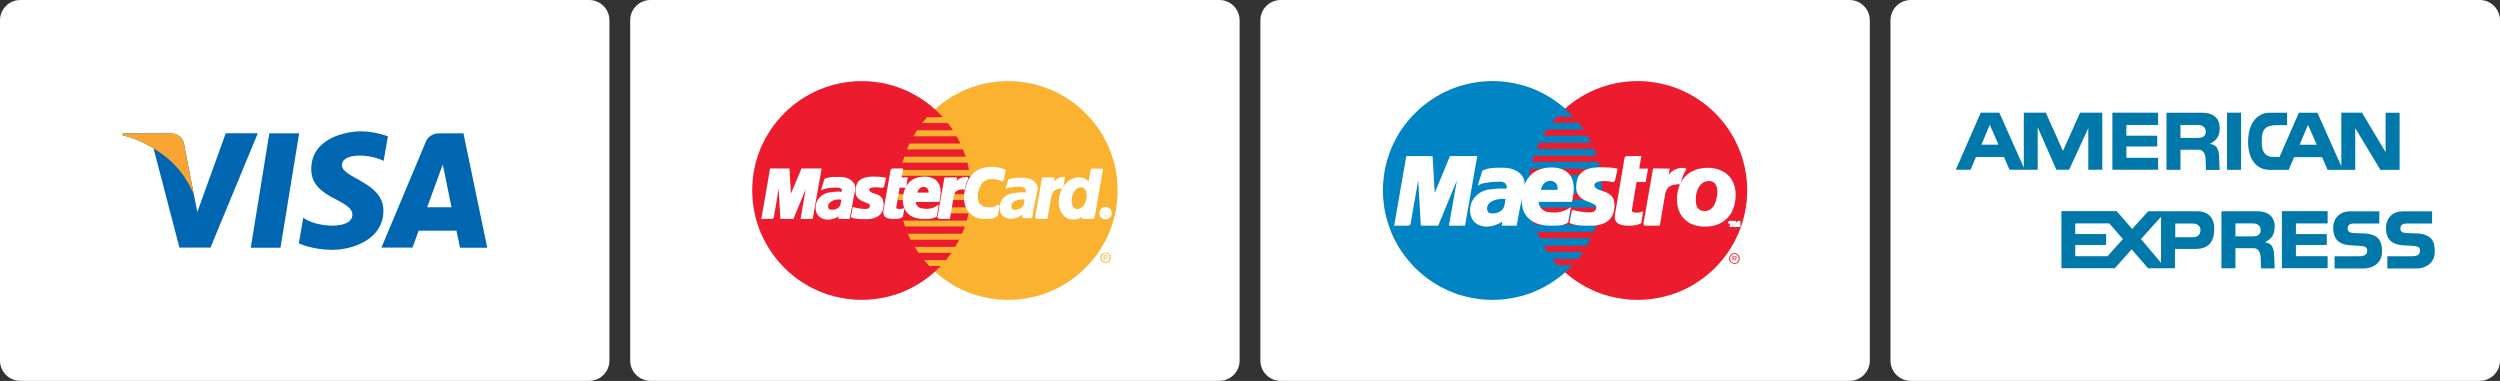
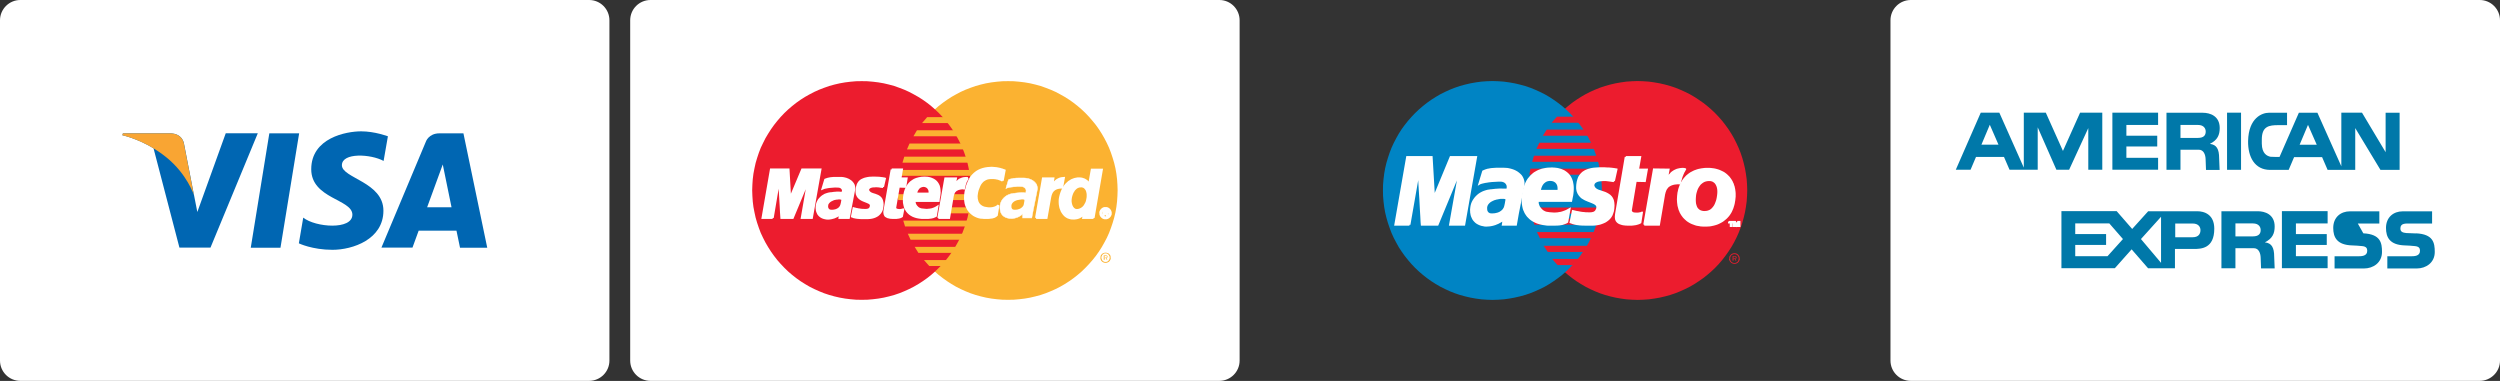
<svg xmlns="http://www.w3.org/2000/svg" id="Layer_2" data-name="Layer 2" viewBox="0 0 262.5 40">
  <rect x="0" y="0" width="262.5" height="40" fill="#333333" stroke="none" />
  <defs>
    <style>
      .cls-1 {
        stroke-width: .21px;
      }

      .cls-1, .cls-2 {
        fill: none;
        stroke: #fff;
      }

      .cls-3 {
        fill: #f9a533;
      }

      .cls-4 {
        fill: #0066b2;
      }

      .cls-5 {
        fill: #0084c4;
      }

      .cls-6 {
        fill: #0078a9;
      }

      .cls-7, .cls-8 {
        fill: #ec1c2e;
      }

      .cls-9, .cls-10 {
        fill: #fff;
      }

      .cls-2 {
        stroke-miterlimit: 2.61;
        stroke-width: .22px;
      }

      .cls-8, .cls-10, .cls-11 {
        fill-rule: evenodd;
      }

      .cls-11 {
        fill: #fbb231;
      }
    </style>
  </defs>
  <g id="Layer_1-2" data-name="Layer 1">
    <g>
      <g>
        <path class="cls-9" d="m2.13,0h59.73c1.18,0,2.13.96,2.13,2.13v35.73c0,1.18-.96,2.13-2.13,2.13H2.13c-1.18,0-2.13-.96-2.13-2.13V2.13C0,.96.96,0,2.13,0Z" />
        <g>
          <g>
            <polygon class="cls-4" points="29.45 26.01 26.33 26.01 28.28 14 31.41 14 29.45 26.01" />
            <path class="cls-4" d="m23.7,14l-2.98,8.26-.35-1.78h0s-1.05-5.4-1.05-5.4c0,0-.13-1.08-1.48-1.08h-4.93l-.06.2s1.51.31,3.27,1.37l2.72,10.43h3.26l4.97-12.01h-3.36Z" />
            <path class="cls-4" d="m48.29,26.01h2.87l-2.5-12.01h-2.51c-1.16,0-1.44.89-1.44.89l-4.66,11.11h3.26l.65-1.78h3.97l.37,1.78Zm-3.44-4.25l1.64-4.49.92,4.49h-2.57Z" />
            <path class="cls-4" d="m40.28,16.89l.45-2.58s-1.38-.52-2.81-.52c-1.55,0-5.24.68-5.24,3.98,0,3.1,4.32,3.14,4.32,4.77s-3.88,1.34-5.16.31l-.46,2.7s1.4.68,3.53.68,5.35-1.1,5.35-4.11-4.36-3.41-4.36-4.77,3.05-1.18,4.38-.45Z" />
          </g>
          <path class="cls-3" d="m20.36,20.48l-1.05-5.4s-.13-1.08-1.48-1.08h-4.93l-.06.2s2.37.49,4.64,2.33c2.17,1.76,2.88,3.95,2.88,3.95Z" />
        </g>
      </g>
      <g>
-         <path class="cls-9" d="m134.47,0h59.73c1.18,0,2.13.96,2.13,2.13v35.73c0,1.18-.96,2.13-2.13,2.13h-59.73c-1.18,0-2.13-.96-2.13-2.13V2.13c0-1.18.96-2.13,2.13-2.13Z" />
        <g>
          <polygon class="cls-7" points="171.95 31.49 172.54 31.47 173.13 31.43 173.7 31.35 174.27 31.25 174.83 31.12 175.37 30.97 175.91 30.79 176.43 30.58 176.94 30.35 177.44 30.1 177.92 29.82 178.38 29.52 178.84 29.2 179.27 28.86 179.69 28.5 180.09 28.12 180.47 27.72 180.83 27.3 181.17 26.86 181.49 26.41 181.79 25.95 182.07 25.46 182.32 24.97 182.55 24.46 182.76 23.93 182.94 23.4 183.09 22.85 183.22 22.3 183.32 21.73 183.4 21.16 183.44 20.57 183.46 19.98 183.44 19.39 183.4 18.81 183.32 18.24 183.22 17.67 183.09 17.12 182.94 16.58 182.76 16.04 182.55 15.52 182.32 15.02 182.07 14.52 181.79 14.04 181.49 13.57 181.17 13.13 180.83 12.69 180.47 12.28 180.09 11.88 179.69 11.5 179.27 11.14 178.84 10.8 178.38 10.48 177.92 10.18 177.44 9.9 176.94 9.65 176.43 9.42 175.91 9.21 175.37 9.03 174.83 8.88 174.27 8.75 173.7 8.65 173.13 8.57 172.54 8.53 171.95 8.51 171.36 8.53 170.77 8.57 170.2 8.65 169.63 8.75 169.07 8.88 168.53 9.03 167.99 9.21 167.47 9.42 166.96 9.65 166.47 9.9 165.99 10.18 165.52 10.48 165.07 10.8 164.64 11.14 164.22 11.5 163.83 11.88 163.45 12.28 163.08 12.69 162.74 13.13 162.42 13.57 162.12 14.04 161.85 14.52 161.6 15.02 161.37 15.52 161.16 16.04 160.98 16.58 160.83 17.12 160.7 17.67 160.6 18.24 160.53 18.81 160.48 19.39 160.47 19.98 160.48 20.57 160.53 21.16 160.6 21.73 160.7 22.3 160.83 22.85 160.98 23.4 161.16 23.93 161.37 24.46 161.6 24.97 161.85 25.46 162.12 25.95 162.42 26.41 162.74 26.86 163.08 27.3 163.45 27.72 163.83 28.12 164.22 28.5 164.64 28.86 165.07 29.2 165.52 29.52 165.99 29.82 166.47 30.1 166.96 30.35 167.47 30.58 167.99 30.79 168.53 30.97 169.07 31.12 169.63 31.25 170.2 31.35 170.77 31.43 171.36 31.47 171.95 31.49" />
          <polygon class="cls-5" points="156.71 31.49 157.31 31.47 157.89 31.43 158.47 31.35 159.03 31.25 159.59 31.12 160.14 30.97 160.67 30.79 161.19 30.58 161.7 30.35 162.2 30.1 162.68 29.82 163.14 29.52 163.59 29.2 164.03 28.86 164.44 28.5 164.84 28.12 165.22 27.72 165.58 27.3 165.92 26.86 166.24 26.41 166.54 25.95 166.82 25.46 167.07 24.97 167.3 24.46 167.5 23.93 167.68 23.4 167.84 22.85 167.96 22.3 168.07 21.73 168.14 21.16 168.18 20.57 168.2 19.98 168.18 19.39 168.14 18.81 168.07 18.24 167.96 17.67 167.84 17.12 167.68 16.58 167.5 16.04 167.3 15.52 167.07 15.02 166.82 14.52 166.54 14.04 166.24 13.57 165.92 13.13 165.58 12.69 165.22 12.28 164.84 11.88 164.44 11.5 164.03 11.14 163.59 10.8 163.14 10.48 162.68 10.18 162.2 9.9 161.7 9.65 161.19 9.42 160.67 9.21 160.14 9.03 159.59 8.88 159.03 8.75 158.47 8.65 157.89 8.57 157.31 8.53 156.71 8.51 156.12 8.53 155.54 8.57 154.96 8.65 154.4 8.75 153.84 8.88 153.29 9.03 152.76 9.21 152.23 9.42 151.73 9.65 151.23 9.9 150.75 10.18 150.28 10.48 149.83 10.8 149.4 11.14 148.98 11.5 148.58 11.88 148.2 12.28 147.84 12.69 147.49 13.13 147.17 13.57 146.87 14.04 146.6 14.52 146.34 15.02 146.11 15.52 145.91 16.04 145.73 16.58 145.57 17.12 145.44 17.67 145.34 18.24 145.27 18.81 145.22 19.39 145.21 19.98 145.22 20.57 145.27 21.16 145.34 21.73 145.44 22.3 145.57 22.85 145.73 23.4 145.91 23.93 146.11 24.46 146.34 24.97 146.6 25.46 146.87 25.95 147.17 26.41 147.49 26.86 147.84 27.3 148.2 27.72 148.58 28.12 148.98 28.5 149.4 28.86 149.83 29.2 150.28 29.52 150.75 29.82 151.23 30.1 151.73 30.35 152.23 30.58 152.76 30.79 153.29 30.97 153.84 31.12 154.4 31.25 154.96 31.35 155.54 31.43 156.12 31.47 156.71 31.49" />
          <polygon class="cls-7" points="162.92 12.89 168.74 12.89 168.74 12.25 163.48 12.25 162.92 12.89" />
          <polygon class="cls-7" points="162 14.25 168.74 14.25 168.74 13.61 162.41 13.61 162 14.25" />
          <polygon class="cls-7" points="161.32 15.63 168.74 15.63 168.74 14.99 161.63 14.99 161.32 15.63" />
          <polygon class="cls-7" points="160.88 16.99 168.74 16.99 168.74 16.35 161.07 16.35 160.88 16.99" />
          <polygon class="cls-7" points="160.58 18.35 168.74 18.35 168.74 17.71 160.7 17.71 160.58 18.35" />
-           <polygon class="cls-7" points="160.52 20.99 168.74 20.99 168.74 20.35 160.47 20.35 160.52 20.99" />
          <polygon class="cls-7" points="160.72 22.43 168.74 22.43 168.74 21.79 160.6 21.79 160.72 22.43" />
          <polygon class="cls-7" points="161.11 23.59 168.74 23.59 168.74 22.95 160.91 22.95 161.11 23.59" />
          <polygon class="cls-7" points="161.69 25.01 168.74 25.01 168.74 24.37 161.38 24.37 161.69 25.01" />
          <polygon class="cls-7" points="162.51 26.45 168.74 26.45 168.74 25.81 162.08 25.81 162.51 26.45" />
          <polygon class="cls-7" points="163.54 27.83 168.69 27.83 168.69 27.19 162.97 27.19 163.54 27.83" />
          <g>
            <polygon class="cls-7" points="181.56 27.03 181.6 26.93 181.66 26.84 181.73 26.75 181.81 26.68 181.9 26.63 182.01 26.6 182.12 26.59 182.23 26.6 182.34 26.63 182.43 26.68 182.51 26.75 182.58 26.84 182.63 26.93 182.67 27.03 182.55 27.03 182.53 26.96 182.49 26.88 182.43 26.81 182.37 26.76 182.29 26.72 182.21 26.69 182.12 26.68 182.03 26.69 181.94 26.72 181.86 26.76 181.8 26.81 181.74 26.88 181.7 26.96 181.68 27.03 181.56 27.03" />
            <polygon class="cls-7" points="181.92 27.03 181.92 26.9 182.14 26.9 182.18 26.9 182.23 26.9 182.26 26.92 182.29 26.93 182.32 26.95 182.34 26.97 182.35 27 182.35 27.03 182.25 27.03 182.25 27.03 182.25 27.01 182.24 27 182.23 26.98 182.21 26.97 182.2 26.96 182.18 26.96 182.16 26.96 182.14 26.96 182.02 26.96 182.02 27.03 181.92 27.03" />
            <polygon class="cls-7" points="181.56 27.13 181.56 27.04 181.56 27.03 181.68 27.03 181.67 27.05 181.67 27.13 181.56 27.13" />
            <polygon class="cls-7" points="181.92 27.13 181.92 27.03 182.02 27.03 182.02 27.11 182.12 27.11 182.15 27.11 182.18 27.11 182.2 27.11 182.22 27.1 182.23 27.09 182.24 27.08 182.25 27.06 182.25 27.03 182.35 27.03 182.35 27.03 182.35 27.07 182.34 27.1 182.33 27.12 182.32 27.13 181.92 27.13" />
            <polygon class="cls-7" points="182.56 27.13 182.55 27.05 182.55 27.03 182.67 27.03 182.67 27.04 182.68 27.13 182.56 27.13" />
            <polygon class="cls-7" points="181.56 27.13 181.55 27.15 181.56 27.26 181.6 27.37 181.66 27.46 181.73 27.54 181.81 27.61 181.9 27.66 182.01 27.69 182.12 27.7 182.23 27.69 182.34 27.66 182.43 27.61 182.51 27.54 182.58 27.46 182.63 27.37 182.67 27.26 182.68 27.15 182.68 27.13 182.56 27.13 182.56 27.15 182.55 27.25 182.53 27.34 182.49 27.42 182.43 27.49 182.37 27.54 182.29 27.58 182.21 27.61 182.12 27.62 182.03 27.61 181.94 27.58 181.86 27.54 181.8 27.49 181.74 27.42 181.7 27.34 181.67 27.25 181.67 27.15 181.67 27.13 181.56 27.13" />
            <polygon class="cls-7" points="181.92 27.13 181.92 27.36 182.02 27.36 182.02 27.17 182.12 27.17 182.23 27.36 182.33 27.36 182.19 27.17 182.23 27.17 182.26 27.16 182.29 27.15 182.31 27.14 182.32 27.13 181.92 27.13" />
          </g>
          <polygon class="cls-9" points="169.46 19.01 169.39 19.01 169.31 19 169.24 18.99 169.18 18.98 169.11 18.97 169.04 18.96 168.97 18.95 168.89 18.94 168.81 18.93 168.73 18.92 168.64 18.91 168.53 18.91 168.42 18.91 168.3 18.91 168.16 18.92 168.01 18.93 167.9 18.95 167.79 18.97 167.7 19 167.62 19.03 167.54 19.08 167.47 19.12 167.42 19.17 167.37 19.23 167.34 19.29 167.32 19.35 167.3 19.41 167.3 19.48 167.32 19.55 167.35 19.63 167.39 19.7 167.44 19.77 167.55 19.87 167.68 19.95 167.83 20.02 167.99 20.07 168.16 20.13 168.34 20.19 168.52 20.25 168.69 20.33 168.85 20.42 169.01 20.53 169.15 20.67 169.26 20.83 169.35 21.03 169.4 21.28 169.42 21.56 169.4 21.9 169.36 22.16 169.29 22.38 169.21 22.59 169.1 22.77 168.97 22.93 168.83 23.06 168.67 23.18 168.51 23.28 168.33 23.36 168.15 23.43 167.97 23.49 167.78 23.53 167.6 23.56 167.42 23.58 167.24 23.59 167.07 23.59 166.84 23.59 166.63 23.59 166.44 23.59 166.26 23.58 166.1 23.58 165.95 23.57 165.82 23.56 165.7 23.54 165.58 23.53 165.48 23.51 165.38 23.49 165.28 23.46 165.19 23.44 165.1 23.41 165.01 23.37 164.91 23.34 165.15 22.16 165.2 22.17 165.27 22.19 165.34 22.2 165.43 22.23 165.53 22.25 165.65 22.27 165.77 22.29 165.9 22.32 166.03 22.34 166.17 22.36 166.32 22.37 166.48 22.39 166.63 22.39 166.79 22.4 166.95 22.4 167.11 22.39 167.26 22.36 167.39 22.32 167.48 22.26 167.56 22.19 167.61 22.11 167.65 22.03 167.69 21.95 167.71 21.87 167.72 21.78 167.72 21.7 167.7 21.63 167.67 21.57 167.63 21.51 167.58 21.46 167.51 21.41 167.44 21.36 167.36 21.32 167.27 21.28 167.18 21.24 167.08 21.2 166.98 21.16 166.88 21.12 166.77 21.08 166.66 21.03 166.56 20.99 166.45 20.94 166.34 20.88 166.24 20.82 166.14 20.76 166.05 20.69 165.97 20.6 165.89 20.52 165.82 20.42 165.75 20.31 165.7 20.2 165.65 20.07 165.62 19.93 165.6 19.78 165.6 19.62 165.61 19.44 165.62 19.33 165.64 19.22 165.65 19.12 165.68 19.02 165.7 18.93 165.73 18.83 165.76 18.75 165.79 18.66 165.83 18.58 165.88 18.5 165.93 18.43 165.98 18.36 166.04 18.29 166.1 18.23 166.16 18.17 166.23 18.11 166.31 18.06 166.39 18.01 166.47 17.96 166.56 17.92 166.66 17.88 166.76 17.84 166.87 17.81 166.98 17.78 167.1 17.75 167.22 17.73 167.35 17.71 167.49 17.7 167.63 17.69 167.78 17.68 167.94 17.67 168.1 17.67 168.3 17.67 168.48 17.67 168.64 17.68 168.79 17.69 168.93 17.69 169.05 17.7 169.16 17.71 169.25 17.72 169.34 17.73 169.41 17.74 169.49 17.75 169.55 17.76 169.6 17.77 169.65 17.78 169.69 17.78 169.73 17.79 169.46 19.01" />
          <polyline class="cls-1" points="169.46 19.01 169.46 19.01 169.39 19.01 169.31 19 169.24 18.99 169.18 18.98 169.11 18.97 169.04 18.96 168.97 18.95 168.89 18.94 168.81 18.93 168.73 18.92 168.64 18.91 168.53 18.91 168.42 18.91 168.3 18.91 168.16 18.92 168.01 18.93 168.01 18.93 167.9 18.95 167.79 18.97 167.7 19 167.62 19.03 167.54 19.08 167.47 19.12 167.42 19.17 167.37 19.23 167.34 19.29 167.32 19.35 167.3 19.41 167.3 19.48 167.32 19.55 167.35 19.63 167.39 19.7 167.44 19.77 167.44 19.77 167.55 19.87 167.68 19.95 167.83 20.02 167.99 20.07 168.16 20.13 168.34 20.19 168.52 20.25 168.69 20.33 168.85 20.42 169.01 20.53 169.15 20.67 169.26 20.83 169.35 21.03 169.4 21.28 169.42 21.56 169.4 21.9 169.4 21.9 169.36 22.16 169.29 22.38 169.21 22.59 169.1 22.77 168.97 22.93 168.83 23.06 168.67 23.18 168.51 23.28 168.33 23.36 168.15 23.43 167.97 23.49 167.78 23.53 167.6 23.56 167.42 23.58 167.24 23.59 167.07 23.59 167.07 23.59 166.84 23.59 166.63 23.59 166.44 23.59 166.26 23.58 166.1 23.58 165.95 23.57 165.82 23.56 165.7 23.54 165.58 23.53 165.48 23.51 165.38 23.49 165.28 23.46 165.19 23.44 165.1 23.41 165.01 23.37 164.91 23.34 165.15 22.16 165.15 22.16 165.2 22.17 165.27 22.19 165.34 22.2 165.43 22.23 165.53 22.25 165.65 22.27 165.77 22.29 165.9 22.32 166.03 22.34 166.17 22.36 166.32 22.37 166.48 22.39 166.63 22.39 166.79 22.4 166.95 22.4 167.11 22.39 167.11 22.39 167.26 22.36 167.39 22.32 167.48 22.26 167.56 22.19 167.61 22.11 167.65 22.03 167.69 21.95 167.71 21.87 167.71 21.87 167.72 21.78 167.72 21.7 167.7 21.63 167.67 21.57 167.63 21.51 167.58 21.46 167.51 21.41 167.44 21.36 167.36 21.32 167.27 21.28 167.18 21.24 167.08 21.2 166.98 21.16 166.88 21.12 166.77 21.08 166.66 21.03 166.56 20.99 166.45 20.94 166.34 20.88 166.24 20.82 166.14 20.76 166.05 20.69 165.97 20.6 165.89 20.52 165.82 20.42 165.75 20.31 165.7 20.2 165.65 20.07 165.62 19.93 165.6 19.78 165.6 19.62 165.61 19.44 165.61 19.44 165.62 19.33 165.64 19.22 165.65 19.12 165.68 19.02 165.7 18.93 165.73 18.83 165.76 18.75 165.79 18.66 165.83 18.58 165.88 18.5 165.93 18.43 165.98 18.36 166.04 18.29 166.1 18.23 166.16 18.17 166.23 18.11 166.31 18.06 166.39 18.01 166.47 17.96 166.56 17.92 166.66 17.88 166.76 17.84 166.87 17.81 166.98 17.78 167.1 17.75 167.22 17.73 167.35 17.71 167.49 17.7 167.63 17.69 167.78 17.68 167.94 17.67 168.1 17.67 168.1 17.67 168.3 17.67 168.48 17.67 168.64 17.68 168.79 17.69 168.93 17.69 169.05 17.7 169.16 17.71 169.25 17.72 169.34 17.73 169.41 17.74 169.49 17.75 169.55 17.76 169.6 17.77 169.65 17.78 169.69 17.78 169.73 17.79 169.46 19.01" />
          <polygon class="cls-9" points="170.7 16.49 172.22 16.49 171.99 17.81 172.92 17.81 172.71 19.01 171.75 18.99 171.25 22 171.24 22.06 171.24 22.12 171.25 22.17 171.27 22.22 171.29 22.25 171.32 22.29 171.35 22.32 171.39 22.34 171.43 22.37 171.48 22.39 171.53 22.4 171.58 22.41 171.64 22.42 171.71 22.42 171.77 22.43 171.83 22.43 171.95 22.43 172.06 22.42 172.16 22.4 172.24 22.39 172.31 22.37 172.35 22.35 172.38 22.33 172.4 22.33 172.24 23.36 172.2 23.38 172.16 23.4 172.12 23.42 172.08 23.44 172.04 23.45 171.99 23.47 171.95 23.48 171.89 23.5 171.84 23.51 171.78 23.53 171.72 23.54 171.65 23.55 171.58 23.56 171.51 23.57 171.42 23.58 171.33 23.59 170.92 23.59 170.7 23.58 170.51 23.56 170.34 23.53 170.19 23.48 170.07 23.44 169.96 23.38 169.88 23.32 169.81 23.25 169.75 23.17 169.71 23.08 169.68 22.99 169.67 22.88 169.66 22.77 169.67 22.65 169.68 22.53 169.7 22.39 170.7 16.49" />
          <polyline class="cls-1" points="170.7 16.49 172.22 16.49 171.99 17.81 172.92 17.81 172.71 19.01 171.75 18.99 171.25 22 171.25 22 171.24 22.06 171.24 22.12 171.25 22.17 171.27 22.22 171.29 22.25 171.32 22.29 171.35 22.32 171.39 22.34 171.43 22.37 171.48 22.39 171.53 22.4 171.58 22.41 171.64 22.42 171.71 22.42 171.77 22.43 171.83 22.43 171.83 22.43 171.95 22.43 172.06 22.42 172.16 22.4 172.24 22.39 172.31 22.37 172.35 22.35 172.38 22.33 172.4 22.33 172.24 23.36 172.24 23.36 172.2 23.38 172.16 23.4 172.12 23.42 172.08 23.44 172.04 23.45 171.99 23.47 171.95 23.48 171.89 23.5 171.84 23.51 171.78 23.53 171.72 23.54 171.65 23.55 171.58 23.56 171.51 23.57 171.42 23.58 171.33 23.59 170.92 23.59 170.92 23.59 170.7 23.58 170.51 23.56 170.34 23.53 170.19 23.48 170.07 23.44 169.96 23.38 169.88 23.32 169.81 23.25 169.75 23.17 169.71 23.08 169.68 22.99 169.67 22.88 169.66 22.77 169.67 22.65 169.68 22.53 169.7 22.39 170.7 16.49" />
          <polygon class="cls-9" points="161.48 21.07 161.46 21.16 161.46 21.26 161.46 21.36 161.49 21.46 161.52 21.56 161.56 21.66 161.61 21.76 161.68 21.85 161.75 21.94 161.83 22.03 161.92 22.11 162.01 22.18 162.12 22.24 162.22 22.29 162.34 22.33 162.45 22.35 162.59 22.37 162.72 22.39 162.86 22.4 163 22.41 163.14 22.42 163.28 22.42 163.43 22.41 163.57 22.4 163.72 22.37 163.87 22.35 164.02 22.31 164.17 22.26 164.33 22.2 164.48 22.14 164.64 22.05 164.8 21.96 164.56 23.3 164.48 23.35 164.39 23.39 164.31 23.42 164.23 23.45 164.14 23.48 164.06 23.51 163.97 23.53 163.88 23.54 163.78 23.56 163.68 23.57 163.56 23.58 163.43 23.58 163.3 23.59 163.15 23.59 162.98 23.59 162.8 23.59 162.67 23.59 162.53 23.59 162.4 23.58 162.26 23.56 162.12 23.54 161.99 23.52 161.85 23.49 161.72 23.46 161.58 23.42 161.45 23.38 161.32 23.33 161.2 23.27 161.07 23.21 160.95 23.14 160.84 23.07 160.72 22.98 160.62 22.89 160.52 22.79 160.42 22.69 160.33 22.57 160.25 22.45 160.17 22.32 160.11 22.18 160.04 22.03 159.99 21.88 159.95 21.71 159.92 21.54 159.89 21.35 159.88 21.15 159.88 20.95 159.89 20.73 159.9 20.5 159.92 20.42 159.93 20.33 159.94 20.24 159.96 20.14 159.98 20.04 160.01 19.94 160.04 19.83 160.07 19.71 160.11 19.6 160.15 19.48 160.2 19.37 160.25 19.25 160.31 19.13 160.37 19.01 160.44 18.9 160.52 18.78 160.61 18.68 160.7 18.57 160.8 18.46 160.91 18.36 161.02 18.26 161.14 18.17 161.28 18.09 161.42 18.01 161.57 17.94 161.73 17.88 161.9 17.82 162.08 17.78 162.28 17.74 162.48 17.71 162.69 17.7 162.92 17.69 163.02 17.69 163.13 17.7 163.24 17.7 163.35 17.72 163.46 17.73 163.57 17.75 163.68 17.78 163.79 17.81 163.9 17.84 164.01 17.89 164.11 17.93 164.22 17.98 164.31 18.04 164.41 18.11 164.5 18.18 164.59 18.26 164.68 18.35 164.76 18.45 164.83 18.55 164.89 18.66 164.95 18.78 165 18.91 165.05 19.05 165.08 19.2 165.11 19.36 165.13 19.52 165.14 19.7 165.14 19.89 165.13 20.09 165.11 20.3 165.08 20.52 165.03 20.76 164.97 21.09 161.05 21.09 161.28 20.04 163.63 20.04 163.65 19.89 163.65 19.76 163.64 19.64 163.62 19.52 163.59 19.42 163.55 19.33 163.5 19.24 163.44 19.17 163.38 19.1 163.31 19.05 163.23 19 163.15 18.96 163.06 18.93 162.97 18.91 162.88 18.9 162.78 18.89 162.68 18.89 162.58 18.91 162.48 18.93 162.39 18.96 162.3 19 162.22 19.05 162.14 19.11 162.07 19.17 162 19.24 161.94 19.32 161.88 19.41 161.83 19.51 161.79 19.6 161.75 19.71 161.72 19.82 161.69 19.94 161.48 21.07" />
          <polyline class="cls-1" points="161.48 21.07 161.48 21.07 161.46 21.16 161.46 21.26 161.46 21.36 161.49 21.46 161.52 21.56 161.56 21.66 161.61 21.76 161.68 21.85 161.75 21.94 161.83 22.03 161.92 22.11 162.01 22.18 162.12 22.24 162.22 22.29 162.34 22.33 162.45 22.35 162.45 22.35 162.59 22.37 162.72 22.39 162.86 22.4 163 22.41 163.14 22.42 163.28 22.42 163.43 22.41 163.57 22.4 163.72 22.37 163.87 22.35 164.02 22.31 164.17 22.26 164.33 22.2 164.48 22.14 164.64 22.05 164.8 21.96 164.56 23.3 164.56 23.3 164.48 23.35 164.39 23.39 164.31 23.42 164.23 23.45 164.14 23.48 164.06 23.51 163.97 23.53 163.88 23.54 163.78 23.56 163.68 23.57 163.56 23.58 163.43 23.58 163.3 23.59 163.15 23.59 162.98 23.59 162.8 23.59 162.8 23.59 162.67 23.59 162.53 23.59 162.4 23.58 162.26 23.56 162.12 23.54 161.99 23.52 161.85 23.49 161.72 23.46 161.58 23.42 161.45 23.38 161.32 23.33 161.2 23.27 161.07 23.21 160.95 23.14 160.84 23.07 160.72 22.98 160.62 22.89 160.52 22.79 160.42 22.69 160.33 22.57 160.25 22.45 160.17 22.32 160.11 22.18 160.04 22.03 159.99 21.88 159.95 21.71 159.92 21.54 159.89 21.35 159.88 21.15 159.88 20.95 159.89 20.73 159.9 20.5 159.9 20.5 159.92 20.42 159.93 20.33 159.94 20.24 159.96 20.14 159.98 20.04 160.01 19.94 160.04 19.83 160.07 19.71 160.11 19.6 160.15 19.48 160.2 19.37 160.25 19.25 160.31 19.13 160.37 19.01 160.44 18.9 160.52 18.78 160.61 18.68 160.7 18.57 160.8 18.46 160.91 18.36 161.02 18.26 161.14 18.17 161.28 18.09 161.42 18.01 161.57 17.94 161.73 17.88 161.9 17.82 162.08 17.78 162.28 17.74 162.48 17.71 162.69 17.7 162.92 17.69 162.92 17.69 163.02 17.69 163.13 17.7 163.24 17.7 163.35 17.72 163.46 17.73 163.57 17.75 163.68 17.78 163.79 17.81 163.9 17.84 164.01 17.89 164.11 17.93 164.22 17.98 164.31 18.04 164.41 18.11 164.5 18.18 164.59 18.26 164.68 18.35 164.76 18.45 164.83 18.55 164.89 18.66 164.95 18.78 165 18.91 165.05 19.05 165.08 19.2 165.11 19.36 165.13 19.52 165.14 19.7 165.14 19.89 165.13 20.09 165.11 20.3 165.08 20.52 165.03 20.76 164.97 21.09 161.05 21.09 161.28 20.04 163.63 20.04 163.63 20.04 163.65 19.89 163.65 19.76 163.64 19.64 163.62 19.52 163.59 19.42 163.55 19.33 163.5 19.24 163.44 19.17 163.38 19.1 163.31 19.05 163.23 19 163.15 18.96 163.06 18.93 162.97 18.91 162.88 18.9 162.78 18.89 162.78 18.89 162.68 18.89 162.58 18.91 162.48 18.93 162.39 18.96 162.3 19 162.22 19.05 162.14 19.11 162.07 19.17 162 19.24 161.94 19.32 161.88 19.41 161.83 19.51 161.79 19.6 161.75 19.71 161.72 19.82 161.69 19.94 161.48 21.07" />
          <polygon class="cls-9" points="159.38 22.39 159.17 23.59 157.8 23.59 157.82 23.48 157.83 23.37 157.85 23.27 157.86 23.17 157.88 23.09 157.89 23.02 157.9 22.98 157.92 22.95 157.85 23.03 157.76 23.12 157.66 23.2 157.54 23.27 157.41 23.34 157.28 23.41 157.13 23.47 156.99 23.53 156.83 23.58 156.67 23.62 156.51 23.65 156.36 23.67 156.2 23.68 156.04 23.69 155.89 23.68 155.75 23.65 155.55 23.61 155.38 23.55 155.23 23.48 155.09 23.4 154.97 23.31 154.87 23.21 154.78 23.11 154.7 23 154.64 22.88 154.59 22.77 154.54 22.65 154.51 22.52 154.49 22.4 154.47 22.28 154.47 22.16 154.46 22.04 154.48 21.83 154.51 21.63 154.56 21.43 154.63 21.25 154.72 21.08 154.82 20.93 154.93 20.78 155.06 20.64 155.2 20.51 155.34 20.4 155.5 20.3 155.67 20.21 155.84 20.14 156.02 20.08 156.2 20.03 156.39 20 156.39 20 156.42 20 156.46 19.99 156.52 19.98 156.58 19.98 156.66 19.97 156.74 19.96 156.83 19.95 156.92 19.94 157.01 19.93 157.11 19.92 157.2 19.92 157.28 19.91 157.36 19.91 157.43 19.9 157.49 19.9 157.56 19.9 157.62 19.9 157.69 19.9 157.75 19.91 157.82 19.91 157.88 19.91 157.94 19.91 158 19.91 158.05 19.91 158.1 19.91 158.14 19.92 158.18 19.92 158.21 19.92 158.23 19.92 158.25 19.92 158.25 19.92 158.26 19.88 158.29 19.79 158.31 19.69 158.31 19.59 158.3 19.52 158.29 19.46 158.27 19.4 158.24 19.34 158.21 19.29 158.18 19.24 158.14 19.2 158.09 19.15 158.04 19.11 157.99 19.08 157.94 19.05 157.88 19.03 157.82 19.01 157.76 18.99 157.69 18.98 157.63 18.97 157.47 18.97 157.31 18.97 157.14 18.98 156.97 18.99 156.79 19 156.62 19.01 156.45 19.03 156.28 19.05 156.11 19.08 155.96 19.1 155.82 19.13 155.69 19.16 155.57 19.19 155.47 19.22 155.39 19.25 155.34 19.28 155.73 18 155.84 17.95 155.96 17.9 156.08 17.86 156.21 17.82 156.34 17.8 156.48 17.77 156.62 17.75 156.77 17.74 156.92 17.73 157.07 17.72 157.23 17.72 157.4 17.72 157.57 17.72 157.75 17.72 157.93 17.72 158.12 17.73 158.27 17.74 158.43 17.77 158.6 17.81 158.77 17.86 158.94 17.92 159.11 18 159.27 18.09 159.42 18.2 159.56 18.32 159.69 18.45 159.79 18.6 159.87 18.76 159.93 18.94 159.97 19.13 159.97 19.33 159.94 19.55 159.38 22.39" />
          <polyline class="cls-1" points="159.38 22.39 159.17 23.59 157.8 23.59 157.8 23.59 157.82 23.48 157.83 23.37 157.85 23.27 157.86 23.17 157.88 23.09 157.89 23.02 157.9 22.98 157.92 22.95 157.92 22.95 157.85 23.03 157.76 23.12 157.66 23.2 157.54 23.27 157.41 23.34 157.28 23.41 157.13 23.47 156.99 23.53 156.83 23.58 156.67 23.62 156.51 23.65 156.36 23.67 156.2 23.68 156.04 23.69 155.89 23.68 155.75 23.65 155.75 23.65 155.55 23.61 155.38 23.55 155.23 23.48 155.09 23.4 154.97 23.31 154.87 23.21 154.78 23.11 154.7 23 154.64 22.88 154.59 22.77 154.54 22.65 154.51 22.52 154.49 22.4 154.47 22.28 154.47 22.16 154.46 22.04 154.46 22.04 154.48 21.83 154.51 21.63 154.56 21.43 154.63 21.25 154.72 21.08 154.82 20.93 154.93 20.78 155.06 20.64 155.2 20.51 155.34 20.4 155.5 20.3 155.67 20.21 155.84 20.14 156.02 20.08 156.2 20.03 156.39 20 156.39 20 156.39 20 156.42 20 156.46 19.99 156.52 19.98 156.58 19.98 156.66 19.97 156.74 19.96 156.83 19.95 156.92 19.94 157.01 19.93 157.11 19.92 157.2 19.92 157.28 19.91 157.36 19.91 157.43 19.9 157.49 19.9 157.49 19.9 157.56 19.9 157.62 19.9 157.69 19.9 157.75 19.91 157.82 19.91 157.88 19.91 157.94 19.91 158 19.91 158.05 19.91 158.1 19.91 158.14 19.92 158.18 19.92 158.21 19.92 158.23 19.92 158.25 19.92 158.25 19.92 158.25 19.92 158.26 19.88 158.29 19.79 158.31 19.69 158.31 19.59 158.31 19.59 158.3 19.52 158.29 19.46 158.27 19.4 158.24 19.34 158.21 19.29 158.18 19.24 158.14 19.2 158.09 19.15 158.04 19.11 157.99 19.08 157.94 19.05 157.88 19.03 157.82 19.01 157.76 18.99 157.69 18.98 157.63 18.97 157.63 18.97 157.47 18.97 157.31 18.97 157.14 18.98 156.97 18.99 156.79 19 156.62 19.01 156.45 19.03 156.28 19.05 156.11 19.08 155.96 19.1 155.82 19.13 155.69 19.16 155.57 19.19 155.47 19.22 155.39 19.25 155.34 19.28 155.73 18 155.73 18 155.84 17.95 155.96 17.9 156.08 17.86 156.21 17.82 156.34 17.8 156.48 17.77 156.62 17.75 156.77 17.74 156.92 17.73 157.07 17.72 157.23 17.72 157.4 17.72 157.57 17.72 157.75 17.72 157.93 17.72 158.12 17.73 158.12 17.73 158.27 17.74 158.43 17.77 158.6 17.81 158.77 17.86 158.94 17.92 159.11 18 159.27 18.09 159.42 18.2 159.56 18.32 159.69 18.45 159.79 18.6 159.87 18.76 159.93 18.94 159.97 19.13 159.97 19.33 159.94 19.55 159.38 22.39" />
          <polygon class="cls-5" points="158.08 20.97 158.07 20.94 158.05 20.92 158.01 20.9 157.96 20.89 157.9 20.88 157.83 20.88 157.75 20.88 157.67 20.88 157.58 20.88 157.49 20.89 157.41 20.91 157.32 20.92 157.24 20.94 157.16 20.95 157.09 20.97 157.03 20.99 156.99 21 156.95 21.01 156.89 21.03 156.83 21.06 156.77 21.08 156.7 21.12 156.62 21.16 156.55 21.2 156.48 21.25 156.41 21.31 156.35 21.37 156.29 21.44 156.24 21.51 156.2 21.59 156.17 21.68 156.15 21.77 156.15 21.95 156.17 22.1 156.22 22.21 156.28 22.29 156.37 22.35 156.45 22.39 156.55 22.4 156.64 22.41 156.81 22.4 156.95 22.39 157.09 22.36 157.22 22.33 157.33 22.29 157.43 22.25 157.52 22.19 157.6 22.14 157.67 22.08 157.73 22.02 157.79 21.96 157.83 21.89 157.87 21.83 157.9 21.77 157.92 21.71 157.94 21.65 157.96 21.57 157.98 21.48 158 21.39 158.02 21.29 158.03 21.2 158.05 21.12 158.06 21.04 158.08 20.97" />
          <polygon class="cls-9" points="147.99 23.59 146.51 23.59 147.75 16.49 150.32 16.49 150.57 20.72 152.32 16.49 154.99 16.49 153.74 23.59 152.26 23.59 153.2 18.27 153.14 18.27 150.94 23.59 149.29 23.59 149.27 23.37 149.24 22.78 149.19 21.94 149.14 20.98 149.08 20.01 149.03 19.15 149 18.53 148.98 18.27 148.98 18.27 148.96 18.27 148.95 18.27 148.93 18.27 148.91 18.27 148.9 18.27 148.9 18.27 148.92 18.27 147.99 23.59" />
          <polyline class="cls-1" points="147.99 23.59 146.51 23.59 147.75 16.49 150.32 16.49 150.57 20.72 152.32 16.49 154.99 16.49 153.74 23.59 152.26 23.59 153.2 18.27 153.14 18.27 150.94 23.59 149.29 23.59 149.29 23.59 149.27 23.37 149.24 22.78 149.19 21.94 149.14 20.98 149.08 20.01 149.03 19.15 149 18.53 148.98 18.27 148.98 18.27 148.98 18.27 148.96 18.27 148.95 18.27 148.93 18.27 148.91 18.27 148.9 18.27 148.9 18.27 148.92 18.27 147.99 23.59" />
          <polygon class="cls-9" points="172.65 23.59 174.19 23.59 174.19 23.59 174.71 20.53 174.73 20.4 174.76 20.29 174.79 20.17 174.83 20.06 174.87 19.95 174.92 19.85 174.99 19.75 175.06 19.66 175.14 19.57 175.24 19.5 175.36 19.43 175.49 19.37 175.64 19.32 175.81 19.28 176 19.26 176.21 19.24 176.23 19.24 176.25 19.25 176.28 19.25 176.31 19.25 176.34 19.26 176.36 19.26 176.37 19.26 176.38 19.26 176.39 19.24 176.4 19.18 176.42 19.08 176.45 18.95 176.49 18.82 176.53 18.66 176.58 18.51 176.64 18.37 176.68 18.26 176.73 18.16 176.77 18.06 176.83 17.97 176.87 17.89 176.91 17.82 176.94 17.78 176.94 17.77 176.94 17.77 176.92 17.76 176.89 17.75 176.85 17.75 176.82 17.74 176.77 17.74 176.73 17.73 176.69 17.73 176.53 17.74 176.37 17.76 176.24 17.79 176.11 17.82 175.99 17.87 175.88 17.92 175.77 17.98 175.68 18.04 175.58 18.11 175.49 18.19 175.42 18.28 175.33 18.37 175.25 18.46 175.18 18.56 175.1 18.67 175.02 18.78 175.2 17.81 173.66 17.79 172.65 23.59 172.65 23.59" />
          <polyline class="cls-1" points="172.65 23.59 174.19 23.59 174.19 23.59 174.71 20.53 174.71 20.53 174.73 20.4 174.76 20.29 174.79 20.17 174.83 20.06 174.87 19.95 174.92 19.85 174.99 19.75 175.06 19.66 175.14 19.57 175.24 19.5 175.36 19.43 175.49 19.37 175.64 19.32 175.81 19.28 176 19.26 176.21 19.24 176.21 19.24 176.23 19.24 176.25 19.25 176.28 19.25 176.31 19.25 176.34 19.26 176.36 19.26 176.37 19.26 176.38 19.26 176.38 19.26 176.39 19.24 176.4 19.18 176.42 19.08 176.45 18.95 176.49 18.82 176.53 18.66 176.58 18.51 176.64 18.37 176.64 18.37 176.68 18.26 176.73 18.16 176.77 18.06 176.83 17.97 176.87 17.89 176.91 17.82 176.94 17.78 176.94 17.77 176.94 17.77 176.94 17.77 176.92 17.76 176.89 17.75 176.85 17.75 176.82 17.74 176.77 17.74 176.73 17.73 176.69 17.73 176.69 17.73 176.53 17.74 176.37 17.76 176.24 17.79 176.11 17.82 175.99 17.87 175.88 17.92 175.77 17.98 175.68 18.04 175.58 18.11 175.49 18.19 175.42 18.28 175.33 18.37 175.25 18.46 175.18 18.56 175.1 18.67 175.02 18.78 175.2 17.81 173.66 17.79 172.65 23.59 172.65 23.59" />
          <polygon class="cls-9" points="179.3 17.73 179.47 17.73 179.63 17.74 179.79 17.76 179.95 17.78 180.1 17.81 180.25 17.85 180.39 17.89 180.53 17.94 180.66 18 180.79 18.06 180.91 18.12 181.03 18.19 181.14 18.27 181.24 18.35 181.34 18.44 181.44 18.54 181.53 18.63 181.61 18.74 181.69 18.85 181.76 18.96 181.83 19.08 181.88 19.2 181.94 19.32 181.98 19.46 182.03 19.59 182.06 19.73 182.09 19.87 182.11 20.02 182.13 20.17 182.14 20.32 182.14 20.48 182.14 20.64 182.12 20.83 182.1 21.02 182.07 21.19 182.04 21.37 182 21.53 181.95 21.69 181.9 21.85 181.84 21.99 181.78 22.13 181.71 22.27 181.63 22.4 181.55 22.52 181.46 22.64 181.37 22.74 181.27 22.85 181.17 22.94 181.06 23.03 180.95 23.12 180.84 23.2 180.72 23.27 180.59 23.34 180.47 23.4 180.34 23.46 180.2 23.51 180.07 23.55 179.92 23.59 179.78 23.62 179.64 23.65 179.49 23.67 179.33 23.68 179.18 23.69 179.02 23.69 178.87 23.69 178.71 23.68 178.57 23.67 178.42 23.64 178.28 23.62 178.13 23.59 178 23.55 177.87 23.5 177.73 23.45 177.61 23.4 177.49 23.34 177.37 23.27 177.26 23.2 177.15 23.12 177.05 23.03 176.95 22.94 176.86 22.85 176.77 22.75 176.69 22.64 176.61 22.53 176.54 22.41 176.47 22.29 176.42 22.16 176.36 22.03 176.32 21.89 176.28 21.74 176.24 21.59 176.22 21.43 176.2 21.27 176.19 21.11 176.18 20.93 176.19 20.76 176.2 20.57 176.22 20.4 176.24 20.23 176.28 20.07 176.31 19.91 176.36 19.75 176.41 19.61 176.47 19.46 176.53 19.32 176.59 19.19 176.67 19.07 176.75 18.94 176.83 18.83 176.92 18.72 177.02 18.61 177.11 18.51 177.22 18.42 177.33 18.33 177.44 18.25 177.56 18.17 177.68 18.11 177.81 18.04 177.94 17.98 178.08 17.93 178.22 17.88 178.36 17.84 178.51 17.81 178.66 17.78 178.81 17.76 178.97 17.74 179.13 17.73 179.3 17.73" />
          <polyline class="cls-1" points="179.3 17.73 179.3 17.73 179.47 17.73 179.63 17.74 179.79 17.76 179.95 17.78 180.1 17.81 180.25 17.85 180.39 17.89 180.53 17.94 180.66 18 180.79 18.06 180.91 18.12 181.03 18.19 181.14 18.27 181.24 18.35 181.34 18.44 181.44 18.54 181.53 18.63 181.61 18.74 181.69 18.85 181.76 18.96 181.83 19.08 181.88 19.2 181.94 19.32 181.98 19.46 182.03 19.59 182.06 19.73 182.09 19.87 182.11 20.02 182.13 20.17 182.14 20.32 182.14 20.48 182.14 20.64 182.14 20.64 182.12 20.83 182.1 21.02 182.07 21.19 182.04 21.37 182 21.53 181.95 21.69 181.9 21.85 181.84 21.99 181.78 22.13 181.71 22.27 181.63 22.4 181.55 22.52 181.46 22.64 181.37 22.74 181.27 22.85 181.17 22.94 181.06 23.03 180.95 23.12 180.84 23.2 180.72 23.27 180.59 23.34 180.47 23.4 180.34 23.46 180.2 23.51 180.07 23.55 179.92 23.59 179.78 23.62 179.64 23.65 179.49 23.67 179.33 23.68 179.18 23.69 179.02 23.69 179.02 23.69 178.87 23.69 178.71 23.68 178.57 23.67 178.42 23.64 178.28 23.62 178.13 23.59 178 23.55 177.87 23.5 177.73 23.45 177.61 23.4 177.49 23.34 177.37 23.27 177.26 23.2 177.15 23.12 177.05 23.03 176.95 22.94 176.86 22.85 176.77 22.75 176.69 22.64 176.61 22.53 176.54 22.41 176.47 22.29 176.42 22.16 176.36 22.03 176.32 21.89 176.28 21.74 176.24 21.59 176.22 21.43 176.2 21.27 176.19 21.11 176.18 20.93 176.19 20.76 176.19 20.76 176.2 20.57 176.22 20.4 176.24 20.23 176.28 20.07 176.31 19.91 176.36 19.75 176.41 19.61 176.47 19.46 176.53 19.32 176.59 19.19 176.67 19.07 176.75 18.94 176.83 18.83 176.92 18.72 177.02 18.61 177.11 18.51 177.22 18.42 177.33 18.33 177.44 18.25 177.56 18.17 177.68 18.11 177.81 18.04 177.94 17.98 178.08 17.93 178.22 17.88 178.36 17.84 178.51 17.81 178.66 17.78 178.81 17.76 178.97 17.74 179.13 17.73 179.3 17.73" />
          <polygon class="cls-9" points="181.55 23.3 182 23.3 182 23.36 181.83 23.36 181.83 23.73 181.73 23.73 181.73 23.36 181.55 23.36 181.55 23.3" />
          <polyline class="cls-1" points="181.55 23.3 182 23.3 182 23.36 181.83 23.36 181.83 23.73 181.73 23.73 181.73 23.36 181.55 23.36 181.55 23.3" />
          <polygon class="cls-9" points="182.06 23.3 182.19 23.3 182.35 23.63 182.35 23.63 182.5 23.3 182.64 23.3 182.64 23.73 182.54 23.73 182.54 23.4 182.54 23.4 182.39 23.73 182.31 23.73 182.15 23.4 182.15 23.4 182.15 23.73 182.06 23.73 182.06 23.3" />
          <polyline class="cls-1" points="182.06 23.3 182.19 23.3 182.35 23.63 182.35 23.63 182.5 23.3 182.64 23.3 182.64 23.73 182.54 23.73 182.54 23.4 182.54 23.4 182.39 23.73 182.31 23.73 182.15 23.4 182.15 23.4 182.15 23.73 182.06 23.73 182.06 23.3" />
          <polygon class="cls-7" points="178.09 20.5 178.07 20.71 178.06 20.91 178.06 21.09 178.07 21.25 178.09 21.4 178.13 21.54 178.17 21.66 178.22 21.77 178.28 21.86 178.36 21.94 178.44 22.01 178.52 22.06 178.62 22.1 178.72 22.13 178.83 22.15 178.95 22.16 179.08 22.15 179.2 22.14 179.32 22.11 179.43 22.07 179.54 22.02 179.64 21.95 179.73 21.87 179.82 21.77 179.9 21.67 179.98 21.55 180.05 21.41 180.11 21.26 180.17 21.1 180.22 20.93 180.26 20.73 180.29 20.53 180.31 20.36 180.32 20.21 180.32 20.06 180.31 19.91 180.29 19.78 180.26 19.65 180.22 19.54 180.17 19.43 180.11 19.33 180.04 19.24 179.96 19.17 179.87 19.11 179.78 19.06 179.67 19.03 179.56 19.01 179.43 19.01 179.28 19.02 179.13 19.05 179 19.09 178.88 19.15 178.76 19.23 178.66 19.31 178.56 19.4 178.48 19.51 178.4 19.62 178.33 19.74 178.27 19.86 178.22 19.99 178.18 20.12 178.14 20.25 178.11 20.38 178.09 20.5" />
        </g>
      </g>
      <g>
        <path class="cls-9" d="m68.3,0h59.73c1.18,0,2.13.96,2.13,2.13v35.73c0,1.18-.96,2.13-2.13,2.13h-59.73c-1.18,0-2.13-.96-2.13-2.13V2.13c0-1.18.96-2.13,2.13-2.13Z" />
        <g>
          <polygon class="cls-11" points="105.85 31.48 106.44 31.47 107.02 31.42 107.6 31.35 108.17 31.25 108.72 31.12 109.27 30.97 109.8 30.79 110.32 30.58 110.84 30.35 111.33 30.1 111.81 29.82 112.28 29.52 112.73 29.2 113.16 28.86 113.58 28.5 113.98 28.11 114.36 27.71 114.72 27.3 115.07 26.86 115.39 26.41 115.69 25.94 115.96 25.46 116.22 24.97 116.45 24.46 116.65 23.93 116.83 23.4 116.99 22.85 117.12 22.3 117.22 21.73 117.29 21.16 117.33 20.57 117.35 19.98 117.33 19.39 117.29 18.81 117.22 18.24 117.12 17.67 116.99 17.12 116.83 16.58 116.65 16.04 116.45 15.52 116.22 15.02 115.96 14.52 115.69 14.05 115.39 13.58 115.07 13.13 114.72 12.7 114.36 12.28 113.98 11.88 113.58 11.5 113.16 11.14 112.73 10.8 112.28 10.48 111.81 10.18 111.33 9.91 110.84 9.65 110.32 9.42 109.8 9.22 109.27 9.03 108.72 8.88 108.17 8.75 107.6 8.65 107.02 8.58 106.44 8.53 105.85 8.52 105.26 8.53 104.67 8.58 104.1 8.65 103.53 8.75 102.98 8.88 102.44 9.03 101.9 9.22 101.38 9.42 100.87 9.65 100.38 9.91 99.9 10.18 99.44 10.48 98.99 10.8 98.55 11.14 98.14 11.5 97.74 11.88 97.36 12.28 97 12.7 96.66 13.13 96.34 13.58 96.04 14.05 95.77 14.52 95.51 15.02 95.28 15.52 95.08 16.04 94.9 16.58 94.75 17.12 94.62 17.67 94.52 18.24 94.44 18.81 94.4 19.39 94.39 19.98 94.4 20.57 94.44 21.16 94.52 21.73 94.62 22.3 94.75 22.85 94.9 23.4 95.08 23.93 95.28 24.46 95.51 24.97 95.77 25.46 96.04 25.94 96.34 26.41 96.66 26.86 97 27.3 97.36 27.71 97.74 28.11 98.14 28.5 98.55 28.86 98.99 29.2 99.44 29.52 99.9 29.82 100.38 30.1 100.87 30.35 101.38 30.58 101.9 30.79 102.44 30.97 102.98 31.12 103.53 31.25 104.1 31.35 104.67 31.42 105.26 31.47 105.85 31.48 105.85 31.48 105.85 31.48" />
          <polygon class="cls-8" points="90.49 31.48 91.07 31.47 91.66 31.42 92.23 31.35 92.8 31.25 93.35 31.12 93.9 30.97 94.43 30.79 94.95 30.58 95.46 30.35 95.95 30.1 96.43 29.82 96.9 29.52 97.35 29.2 97.78 28.86 98.19 28.5 98.59 28.11 98.97 27.71 99.33 27.3 99.67 26.86 99.99 26.41 100.29 25.94 100.56 25.46 100.82 24.97 101.05 24.46 101.25 23.93 101.43 23.4 101.59 22.85 101.71 22.3 101.81 21.73 101.89 21.16 101.93 20.57 101.95 19.98 101.93 19.39 101.89 18.81 101.81 18.24 101.71 17.67 101.59 17.12 101.43 16.58 101.25 16.04 101.05 15.52 100.82 15.02 100.56 14.52 100.29 14.05 99.99 13.58 99.67 13.13 99.33 12.7 98.97 12.28 98.59 11.88 98.19 11.5 97.78 11.14 97.35 10.8 96.9 10.48 96.43 10.18 95.95 9.91 95.46 9.65 94.95 9.42 94.43 9.22 93.9 9.03 93.35 8.88 92.8 8.75 92.23 8.65 91.66 8.58 91.07 8.53 90.49 8.52 89.89 8.53 89.31 8.58 88.74 8.65 88.17 8.75 87.61 8.88 87.07 9.03 86.53 9.22 86.01 9.42 85.5 9.65 85 9.91 84.52 10.18 84.05 10.48 83.6 10.8 83.17 11.14 82.75 11.5 82.35 11.88 81.97 12.28 81.61 12.7 81.27 13.13 80.95 13.58 80.65 14.05 80.37 14.52 80.12 15.02 79.88 15.52 79.68 16.04 79.5 16.58 79.34 17.12 79.22 17.67 79.11 18.24 79.04 18.81 79 19.39 78.98 19.98 79 20.57 79.04 21.16 79.11 21.73 79.22 22.3 79.34 22.85 79.5 23.4 79.68 23.93 79.88 24.46 80.12 24.97 80.37 25.46 80.65 25.94 80.95 26.41 81.27 26.86 81.61 27.3 81.97 27.71 82.35 28.11 82.75 28.5 83.17 28.86 83.6 29.2 84.05 29.52 84.52 29.82 85 30.1 85.5 30.35 86.01 30.58 86.53 30.79 87.07 30.97 87.61 31.12 88.17 31.25 88.74 31.35 89.31 31.42 89.89 31.47 90.49 31.48 90.49 31.48 90.49 31.48" />
          <polygon class="cls-11" points="96.82 12.92 102.92 12.92 102.92 12.3 97.35 12.3 96.82 12.92 96.82 12.92 96.82 12.92" />
          <polygon class="cls-11" points="95.91 14.31 102.92 14.31 102.92 13.68 96.28 13.68 95.91 14.31 95.91 14.31 95.91 14.31" />
          <polygon class="cls-11" points="95.23 15.69 102.92 15.69 102.92 15.07 95.5 15.07 95.23 15.69 95.23 15.69 95.23 15.69" />
          <polygon class="cls-11" points="94.76 17.08 102.92 17.08 102.92 16.45 94.95 16.45 94.76 17.08 94.76 17.08 94.76 17.08" />
          <polygon class="cls-11" points="95.03 23.78 102.94 23.78 102.94 23.16 94.84 23.16 95.03 23.78 95.03 23.78 95.03 23.78" />
          <polygon class="cls-11" points="95.61 25.17 102.94 25.17 102.94 24.54 95.32 24.54 95.61 25.17 95.61 25.17 95.61 25.17" />
          <polygon class="cls-11" points="96.43 26.55 102.94 26.55 102.94 25.92 96.04 25.92 96.43 26.55 96.43 26.55 96.43 26.55" />
          <polygon class="cls-11" points="97.57 27.93 102.94 27.93 102.94 27.31 97.02 27.31 97.57 27.93 97.57 27.93 97.57 27.93" />
          <polygon class="cls-11" points="94.48 18.46 102.92 18.46 102.92 17.84 94.6 17.84 94.48 18.46 94.48 18.46 94.48 18.46" />
          <polygon class="cls-11" points="99.63 22.4 102.84 22.4 102.84 21.77 99.74 21.77 99.63 22.4 99.63 22.4 99.63 22.4" />
          <polygon class="cls-11" points="99.88 21.01 102.84 21.01 102.84 20.39 100 20.39 99.88 21.01 99.88 21.01 99.88 21.01" />
          <polygon class="cls-11" points="94.27 20.39 95.11 20.39 95.11 21.01 94.31 21.01 94.27 20.39 94.27 20.39 94.27 20.39" />
          <polygon class="cls-10" points="92.71 19.63 92.65 19.63 92.6 19.62 92.55 19.61 92.5 19.6 92.45 19.6 92.4 19.59 92.35 19.58 92.3 19.57 92.24 19.57 92.18 19.56 92.11 19.56 92.04 19.55 91.96 19.55 91.87 19.56 91.77 19.57 91.66 19.57 91.58 19.58 91.5 19.6 91.44 19.62 91.38 19.64 91.33 19.67 91.28 19.7 91.24 19.74 91.2 19.77 91.18 19.82 91.16 19.86 91.15 19.91 91.15 19.95 91.16 20 91.18 20.05 91.21 20.1 91.25 20.15 91.33 20.23 91.42 20.29 91.53 20.34 91.64 20.38 91.77 20.42 91.9 20.46 92.02 20.51 92.15 20.56 92.26 20.62 92.37 20.7 92.47 20.8 92.55 20.92 92.61 21.07 92.65 21.24 92.67 21.45 92.65 21.7 92.62 21.88 92.58 22.04 92.52 22.18 92.44 22.31 92.35 22.42 92.25 22.52 92.14 22.61 92.02 22.68 91.9 22.74 91.77 22.79 91.64 22.83 91.5 22.86 91.37 22.88 91.24 22.89 91.11 22.9 90.99 22.9 90.83 22.9 90.67 22.9 90.54 22.9 90.41 22.9 90.29 22.89 90.19 22.88 90.09 22.88 90.01 22.86 89.92 22.86 89.85 22.84 89.78 22.83 89.71 22.81 89.64 22.8 89.58 22.77 89.52 22.75 89.46 22.73 89.63 21.87 89.66 21.88 89.71 21.89 89.76 21.9 89.83 21.92 89.9 21.94 89.97 21.95 90.06 21.97 90.15 21.99 90.25 22 90.35 22.02 90.45 22.03 90.56 22.04 90.67 22.04 90.79 22.05 90.9 22.05 91.01 22.04 91.12 22.02 91.21 21.99 91.28 21.95 91.34 21.89 91.38 21.84 91.41 21.78 91.43 21.71 91.44 21.66 91.45 21.54 91.42 21.45 91.35 21.37 91.25 21.3 91.14 21.25 91 21.19 90.85 21.13 90.7 21.07 90.54 21 90.4 20.92 90.26 20.82 90.14 20.7 90.04 20.55 89.97 20.38 89.94 20.17 89.94 19.92 89.96 19.77 89.99 19.63 90.03 19.5 90.07 19.37 90.13 19.26 90.2 19.15 90.28 19.06 90.38 18.97 90.49 18.9 90.62 18.84 90.76 18.78 90.91 18.74 91.09 18.7 91.28 18.67 91.48 18.66 91.71 18.65 91.86 18.65 91.99 18.66 92.11 18.66 92.22 18.67 92.31 18.67 92.4 18.68 92.48 18.69 92.55 18.7 92.62 18.7 92.67 18.72 92.72 18.72 92.77 18.73 92.81 18.74 92.84 18.74 92.88 18.75 92.91 18.76 92.71 19.63 92.71 19.63 92.71 19.63" />
          <polyline class="cls-2" points="92.71 19.63 92.71 19.63 92.65 19.63 92.6 19.62 92.55 19.61 92.5 19.6 92.45 19.6 92.4 19.59 92.35 19.58 92.3 19.57 92.24 19.57 92.18 19.56 92.11 19.56 92.04 19.55 91.96 19.55 91.87 19.56 91.77 19.57 91.66 19.57 91.66 19.57 91.58 19.58 91.5 19.6 91.44 19.62 91.38 19.64 91.33 19.67 91.28 19.7 91.24 19.74 91.2 19.77 91.18 19.82 91.16 19.86 91.15 19.91 91.15 19.95 91.16 20 91.18 20.05 91.21 20.1 91.25 20.15 91.25 20.15 91.33 20.23 91.42 20.29 91.53 20.34 91.64 20.38 91.77 20.42 91.9 20.46 92.02 20.51 92.15 20.56 92.26 20.62 92.37 20.7 92.47 20.8 92.55 20.92 92.61 21.07 92.65 21.24 92.67 21.45 92.65 21.7 92.65 21.7 92.62 21.88 92.58 22.04 92.52 22.18 92.44 22.31 92.35 22.42 92.25 22.52 92.14 22.61 92.02 22.68 91.9 22.74 91.77 22.79 91.64 22.83 91.5 22.86 91.37 22.88 91.24 22.89 91.11 22.9 90.99 22.9 90.99 22.9 90.83 22.9 90.67 22.9 90.54 22.9 90.41 22.9 90.29 22.89 90.19 22.88 90.09 22.88 90.01 22.86 89.92 22.86 89.85 22.84 89.78 22.83 89.71 22.81 89.64 22.8 89.58 22.77 89.52 22.75 89.46 22.73 89.63 21.87 89.63 21.87 89.66 21.88 89.71 21.89 89.76 21.9 89.83 21.92 89.9 21.94 89.97 21.95 90.06 21.97 90.15 21.99 90.25 22 90.35 22.02 90.45 22.03 90.56 22.04 90.67 22.04 90.79 22.05 90.9 22.05 91.01 22.04 91.01 22.04 91.12 22.02 91.21 21.99 91.28 21.95 91.34 21.89 91.38 21.84 91.41 21.78 91.43 21.71 91.44 21.66 91.44 21.66 91.45 21.54 91.42 21.45 91.35 21.37 91.25 21.3 91.14 21.25 91 21.19 90.85 21.13 90.7 21.07 90.54 21 90.4 20.92 90.26 20.82 90.14 20.7 90.04 20.55 89.97 20.38 89.94 20.17 89.94 19.92 89.94 19.92 89.96 19.77 89.99 19.63 90.03 19.5 90.07 19.37 90.13 19.26 90.2 19.15 90.28 19.06 90.38 18.97 90.49 18.9 90.62 18.84 90.76 18.78 90.91 18.74 91.09 18.7 91.28 18.67 91.48 18.66 91.71 18.65 91.71 18.65 91.86 18.65 91.99 18.66 92.11 18.66 92.22 18.67 92.31 18.67 92.4 18.68 92.48 18.69 92.55 18.7 92.62 18.7 92.67 18.72 92.72 18.72 92.77 18.73 92.81 18.74 92.84 18.74 92.88 18.75 92.91 18.76 92.71 19.63" />
          <polygon class="cls-10" points="93.63 17.8 94.7 17.8 94.54 18.74 95.19 18.74 95.05 19.61 94.37 19.59 94 21.75 93.99 21.83 94.01 21.9 94.05 21.95 94.1 21.99 94.17 22.02 94.25 22.04 94.33 22.05 94.42 22.06 94.51 22.06 94.59 22.05 94.66 22.04 94.72 22.02 94.77 22.01 94.8 22 94.83 21.99 94.84 21.99 94.7 22.71 94.67 22.73 94.65 22.74 94.62 22.76 94.59 22.77 94.56 22.78 94.53 22.8 94.5 22.81 94.46 22.82 94.42 22.83 94.39 22.84 94.34 22.85 94.29 22.85 94.24 22.86 94.18 22.87 94.12 22.88 94.06 22.88 93.76 22.88 93.61 22.87 93.47 22.86 93.35 22.83 93.24 22.81 93.15 22.77 93.08 22.73 93.01 22.69 92.96 22.64 92.93 22.58 92.9 22.52 92.88 22.45 92.87 22.38 92.86 22.3 92.86 22.21 92.88 22.12 92.89 22.02 93.63 17.8 93.63 17.8 93.63 17.8" />
          <polyline class="cls-2" points="93.63 17.8 94.7 17.8 94.54 18.74 95.19 18.74 95.05 19.61 94.37 19.59 94 21.75 94 21.75 93.99 21.83 94.01 21.9 94.05 21.95 94.1 21.99 94.17 22.02 94.25 22.04 94.33 22.05 94.42 22.06 94.42 22.06 94.51 22.06 94.59 22.05 94.66 22.04 94.72 22.02 94.77 22.01 94.8 22 94.83 21.99 94.84 21.99 94.7 22.71 94.7 22.71 94.67 22.73 94.65 22.74 94.62 22.76 94.59 22.77 94.56 22.78 94.53 22.8 94.5 22.81 94.46 22.82 94.42 22.83 94.39 22.84 94.34 22.85 94.29 22.85 94.24 22.86 94.18 22.87 94.12 22.88 94.06 22.88 93.76 22.88 93.76 22.88 93.61 22.87 93.47 22.86 93.35 22.83 93.24 22.81 93.15 22.77 93.08 22.73 93.01 22.69 92.96 22.64 92.93 22.58 92.9 22.52 92.88 22.45 92.87 22.38 92.86 22.3 92.86 22.21 92.88 22.12 92.89 22.02 93.63 17.8" />
          <polyline class="cls-2" points="96.04 21.07 96.04 21.07 96.03 21.14 96.03 21.21 96.04 21.28 96.05 21.35 96.08 21.43 96.11 21.5 96.15 21.57 96.2 21.64 96.25 21.7 96.31 21.76 96.37 21.82 96.44 21.87 96.51 21.91 96.59 21.94 96.67 21.97 96.74 21.99 96.74 21.99 96.85 22 96.94 22.01 97.04 22.02 97.14 22.03 97.24 22.04 97.35 22.04 97.45 22.03 97.55 22.02 97.66 22.01 97.76 21.99 97.87 21.97 97.98 21.93 98.09 21.89 98.2 21.84 98.31 21.78 98.42 21.71 98.26 22.67 98.26 22.67 98.2 22.7 98.14 22.73 98.08 22.75 98.02 22.78 97.96 22.8 97.9 22.81 97.84 22.83 97.77 22.84 97.7 22.85 97.62 22.86 97.54 22.87 97.45 22.88 97.35 22.88 97.25 22.88 97.13 22.88 97 22.88 97 22.88 96.81 22.88 96.62 22.86 96.42 22.83 96.23 22.79 96.04 22.73 95.86 22.66 95.68 22.56 95.52 22.45 95.37 22.31 95.24 22.16 95.13 21.98 95.03 21.77 94.97 21.54 94.92 21.28 94.91 21 94.93 20.68 94.93 20.68 94.95 20.56 94.97 20.41 95 20.26 95.04 20.1 95.1 19.93 95.17 19.77 95.26 19.6 95.37 19.43 95.49 19.28 95.64 19.13 95.82 19 96.01 18.88 96.23 18.79 96.49 18.72 96.76 18.67 97.08 18.65 97.08 18.65 97.23 18.66 97.39 18.67 97.55 18.7 97.71 18.74 97.86 18.8 98.01 18.87 98.15 18.96 98.28 19.07 98.39 19.2 98.49 19.36 98.57 19.53 98.62 19.74 98.65 19.97 98.66 20.23 98.63 20.53 98.57 20.85 98.55 21.09 95.73 21.09 95.91 20.33 97.6 20.33 97.6 20.33 97.61 20.23 97.61 20.14 97.6 20.05 97.59 19.98 97.56 19.9 97.53 19.84 97.49 19.78 97.45 19.72 97.41 19.68 97.36 19.64 97.3 19.6 97.24 19.57 97.18 19.55 97.12 19.53 97.05 19.52 96.98 19.51 96.98 19.51 96.91 19.52 96.84 19.53 96.77 19.55 96.71 19.57 96.64 19.6 96.58 19.63 96.52 19.68 96.47 19.72 96.42 19.78 96.38 19.84 96.33 19.9 96.3 19.96 96.26 20.03 96.24 20.11 96.21 20.19 96.2 20.27 96.04 21.07" />
          <polygon class="cls-10" points="105.28 18.97 105.23 18.94 105.18 18.92 105.13 18.89 105.07 18.86 105.01 18.84 104.94 18.82 104.88 18.79 104.81 18.77 104.74 18.75 104.66 18.74 104.58 18.72 104.5 18.71 104.41 18.7 104.32 18.69 104.23 18.69 104.13 18.69 104.03 18.69 103.93 18.7 103.83 18.71 103.72 18.73 103.61 18.76 103.5 18.81 103.4 18.86 103.29 18.93 103.18 19.01 103.08 19.12 102.98 19.24 102.89 19.38 102.81 19.55 102.73 19.75 102.65 19.96 102.59 20.21 102.57 20.35 102.55 20.49 102.54 20.62 102.55 20.75 102.56 20.89 102.59 21.01 102.62 21.13 102.66 21.24 102.72 21.35 102.79 21.45 102.87 21.54 102.97 21.62 103.07 21.69 103.19 21.75 103.32 21.8 103.47 21.83 103.52 21.84 103.58 21.85 103.65 21.86 103.72 21.87 103.81 21.88 103.9 21.88 104 21.88 104.09 21.87 104.19 21.86 104.29 21.84 104.39 21.81 104.49 21.78 104.58 21.74 104.67 21.69 104.75 21.63 104.83 21.56 104.66 22.59 104.63 22.61 104.61 22.63 104.58 22.66 104.55 22.68 104.5 22.71 104.45 22.74 104.39 22.77 104.32 22.79 104.23 22.82 104.13 22.84 104.01 22.85 103.88 22.87 103.72 22.88 103.55 22.88 103.35 22.88 103.14 22.86 102.96 22.85 102.78 22.81 102.6 22.75 102.42 22.67 102.25 22.58 102.09 22.46 101.94 22.33 101.79 22.17 101.66 22 101.56 21.8 101.46 21.59 101.39 21.35 101.35 21.09 101.33 20.82 101.34 20.51 101.38 20.19 101.41 20.03 101.45 19.88 101.49 19.73 101.52 19.58 101.57 19.45 101.62 19.31 101.67 19.19 101.72 19.07 101.78 18.95 101.84 18.83 101.9 18.72 101.97 18.62 102.04 18.53 102.12 18.43 102.2 18.35 102.28 18.27 102.37 18.19 102.46 18.12 102.55 18.05 102.65 17.99 102.75 17.93 102.86 17.88 102.97 17.83 103.08 17.79 103.2 17.75 103.32 17.72 103.44 17.69 103.57 17.67 103.7 17.65 103.84 17.64 103.98 17.63 104.13 17.62 104.26 17.63 104.37 17.64 104.49 17.65 104.61 17.66 104.72 17.68 104.82 17.7 104.92 17.72 105.01 17.74 105.1 17.77 105.18 17.79 105.25 17.81 105.32 17.84 105.37 17.86 105.42 17.87 105.45 17.89 105.48 17.9 105.28 18.97 105.28 18.97 105.28 18.97" />
          <polyline class="cls-2" points="105.28 18.97 105.28 18.97 105.23 18.94 105.18 18.92 105.13 18.89 105.07 18.86 105.01 18.84 104.94 18.82 104.88 18.79 104.81 18.77 104.74 18.75 104.66 18.74 104.58 18.72 104.5 18.71 104.41 18.7 104.32 18.69 104.23 18.69 104.13 18.69 104.13 18.69 104.03 18.69 103.93 18.7 103.83 18.71 103.72 18.73 103.61 18.76 103.5 18.81 103.4 18.86 103.29 18.93 103.18 19.01 103.08 19.12 102.98 19.24 102.89 19.38 102.81 19.55 102.73 19.75 102.65 19.96 102.59 20.21 102.59 20.21 102.57 20.35 102.55 20.49 102.54 20.62 102.55 20.75 102.56 20.89 102.59 21.01 102.62 21.13 102.66 21.24 102.72 21.35 102.79 21.45 102.87 21.54 102.97 21.62 103.07 21.69 103.19 21.75 103.32 21.8 103.47 21.83 103.47 21.83 103.52 21.84 103.58 21.85 103.65 21.86 103.72 21.87 103.81 21.88 103.9 21.88 104 21.88 104.09 21.87 104.19 21.86 104.29 21.84 104.39 21.81 104.49 21.78 104.58 21.74 104.67 21.69 104.75 21.63 104.83 21.56 104.66 22.59 104.66 22.59 104.63 22.61 104.61 22.63 104.58 22.66 104.55 22.68 104.5 22.71 104.45 22.74 104.39 22.77 104.32 22.79 104.23 22.82 104.13 22.84 104.01 22.85 103.88 22.87 103.72 22.88 103.55 22.88 103.35 22.88 103.14 22.86 103.14 22.86 102.96 22.85 102.78 22.81 102.6 22.75 102.42 22.67 102.25 22.58 102.09 22.46 101.94 22.33 101.79 22.17 101.66 22 101.56 21.8 101.46 21.59 101.39 21.35 101.35 21.09 101.33 20.82 101.34 20.51 101.38 20.19 101.38 20.19 101.41 20.03 101.45 19.88 101.49 19.73 101.52 19.58 101.57 19.45 101.62 19.31 101.67 19.19 101.72 19.07 101.78 18.95 101.84 18.83 101.9 18.72 101.97 18.62 102.04 18.53 102.12 18.43 102.2 18.35 102.28 18.27 102.37 18.19 102.46 18.12 102.55 18.05 102.65 17.99 102.75 17.93 102.86 17.88 102.97 17.83 103.08 17.79 103.2 17.75 103.32 17.72 103.44 17.69 103.57 17.67 103.7 17.65 103.84 17.64 103.98 17.63 104.13 17.62 104.13 17.62 104.26 17.63 104.37 17.64 104.49 17.65 104.61 17.66 104.72 17.68 104.82 17.7 104.92 17.72 105.01 17.74 105.1 17.77 105.18 17.79 105.25 17.81 105.32 17.84 105.37 17.86 105.42 17.87 105.45 17.89 105.48 17.9 105.28 18.97" />
          <polygon class="cls-10" points="114.82 22.88 113.74 22.88 113.82 22.45 113.82 22.42 113.76 22.49 113.69 22.56 113.63 22.62 113.56 22.68 113.49 22.73 113.42 22.77 113.35 22.81 113.28 22.84 113.2 22.87 113.13 22.89 113.05 22.91 112.98 22.92 112.9 22.93 112.83 22.94 112.75 22.94 112.67 22.94 112.47 22.93 112.28 22.88 112.11 22.82 111.96 22.73 111.82 22.62 111.7 22.49 111.59 22.34 111.49 22.18 111.42 22 111.35 21.82 111.31 21.63 111.28 21.44 111.27 21.24 111.27 21.04 111.29 20.84 111.33 20.64 111.39 20.41 111.46 20.2 111.54 20 111.63 19.81 111.73 19.64 111.85 19.48 111.97 19.34 112.1 19.22 112.23 19.1 112.38 19.01 112.52 18.92 112.67 18.86 112.83 18.8 112.98 18.77 113.14 18.74 113.29 18.74 113.41 18.74 113.52 18.75 113.62 18.77 113.71 18.8 113.8 18.83 113.88 18.86 113.95 18.91 114.02 18.95 114.09 18.99 114.14 19.05 114.19 19.1 114.24 19.15 114.28 19.2 114.31 19.25 114.34 19.29 114.37 19.34 114.37 19.34 114.64 17.82 115.69 17.82 114.82 22.88 114.82 22.88 114.82 22.88" />
          <polyline class="cls-2" points="114.82 22.88 113.74 22.88 113.82 22.45 113.82 22.42 113.82 22.42 113.76 22.49 113.69 22.56 113.63 22.62 113.56 22.68 113.49 22.73 113.42 22.77 113.35 22.81 113.28 22.84 113.2 22.87 113.13 22.89 113.05 22.91 112.98 22.92 112.9 22.93 112.83 22.94 112.75 22.94 112.67 22.94 112.67 22.94 112.47 22.93 112.28 22.88 112.11 22.82 111.96 22.73 111.82 22.62 111.7 22.49 111.59 22.34 111.49 22.18 111.42 22 111.35 21.82 111.31 21.63 111.28 21.44 111.27 21.24 111.27 21.04 111.29 20.84 111.33 20.64 111.33 20.64 111.39 20.41 111.46 20.2 111.54 20 111.63 19.81 111.73 19.64 111.85 19.48 111.97 19.34 112.1 19.22 112.23 19.1 112.38 19.01 112.52 18.92 112.67 18.86 112.83 18.8 112.98 18.77 113.14 18.74 113.29 18.74 113.29 18.74 113.41 18.74 113.52 18.75 113.62 18.77 113.71 18.8 113.8 18.83 113.88 18.86 113.95 18.91 114.02 18.95 114.09 18.99 114.14 19.05 114.19 19.1 114.24 19.15 114.28 19.2 114.31 19.25 114.34 19.29 114.37 19.34 114.37 19.34 114.64 17.82 115.69 17.82 114.82 22.88" />
          <polygon class="cls-11" points="113.06 21.95 113.17 21.94 113.27 21.92 113.36 21.89 113.45 21.85 113.54 21.8 113.61 21.74 113.69 21.68 113.75 21.61 113.81 21.53 113.86 21.44 113.91 21.35 113.96 21.26 114 21.16 114.03 21.06 114.05 20.96 114.07 20.85 114.09 20.75 114.1 20.63 114.1 20.53 114.1 20.42 114.09 20.32 114.07 20.22 114.05 20.13 114.02 20.04 113.98 19.96 113.93 19.89 113.88 19.83 113.82 19.77 113.76 19.73 113.69 19.7 113.61 19.68 113.53 19.67 113.43 19.68 113.33 19.69 113.24 19.72 113.15 19.76 113.07 19.81 113 19.87 112.93 19.94 112.86 20.01 112.81 20.1 112.75 20.19 112.7 20.28 112.66 20.38 112.62 20.49 112.59 20.59 112.56 20.7 112.54 20.82 112.52 20.99 112.52 21.17 112.55 21.36 112.6 21.54 112.68 21.7 112.78 21.83 112.91 21.92 113.06 21.95 113.06 21.95 113.06 21.95" />
          <polygon class="cls-10" points="89.28 22.02 89.12 22.88 88.15 22.88 88.17 22.73 88.19 22.58 88.21 22.47 88.22 22.42 88.17 22.48 88.11 22.54 88.03 22.6 87.95 22.65 87.86 22.71 87.76 22.75 87.66 22.8 87.56 22.84 87.44 22.87 87.33 22.9 87.22 22.92 87.1 22.94 86.99 22.95 86.88 22.95 86.77 22.94 86.67 22.92 86.53 22.89 86.41 22.85 86.3 22.8 86.2 22.74 86.12 22.68 86.04 22.61 85.98 22.54 85.92 22.46 85.88 22.38 85.84 22.29 85.81 22.21 85.78 22.12 85.77 22.03 85.76 21.94 85.75 21.86 85.75 21.77 85.76 21.62 85.78 21.48 85.82 21.34 85.87 21.21 85.93 21.09 86 20.97 86.09 20.87 86.18 20.77 86.28 20.68 86.38 20.6 86.5 20.53 86.61 20.46 86.74 20.41 86.86 20.37 87 20.33 87.13 20.31 87.14 20.31 87.16 20.3 87.19 20.3 87.23 20.3 87.27 20.29 87.33 20.29 87.39 20.28 87.45 20.27 87.52 20.26 87.59 20.25 87.66 20.25 87.72 20.24 87.78 20.24 87.84 20.23 87.89 20.23 87.93 20.23 88.02 20.23 88.12 20.23 88.2 20.24 88.29 20.24 88.36 20.24 88.41 20.25 88.45 20.25 88.46 20.25 88.47 20.22 88.49 20.15 88.51 20.07 88.52 20 88.5 19.91 88.47 19.84 88.42 19.77 88.36 19.71 88.29 19.66 88.2 19.62 88.11 19.6 88.01 19.59 87.9 19.59 87.79 19.58 87.67 19.58 87.54 19.59 87.41 19.6 87.29 19.61 87.17 19.62 87.05 19.63 86.93 19.65 86.82 19.67 86.72 19.69 86.62 19.71 86.54 19.73 86.47 19.75 86.42 19.78 86.37 19.8 86.65 18.87 86.73 18.84 86.82 18.81 86.91 18.78 87 18.76 87.1 18.74 87.2 18.72 87.3 18.71 87.4 18.7 87.51 18.69 87.62 18.69 87.74 18.69 87.86 18.69 87.98 18.69 88.11 18.69 88.25 18.69 88.38 18.69 88.49 18.7 88.61 18.72 88.73 18.75 88.85 18.78 88.97 18.83 89.09 18.88 89.2 18.95 89.31 19.02 89.41 19.11 89.49 19.2 89.57 19.31 89.63 19.42 89.67 19.55 89.69 19.68 89.69 19.82 89.67 19.98 89.28 22.02 89.28 22.02 89.28 22.02" />
          <polyline class="cls-2" points="89.28 22.02 89.12 22.88 88.15 22.88 88.15 22.88 88.17 22.73 88.19 22.58 88.21 22.47 88.22 22.42 88.22 22.42 88.17 22.48 88.11 22.54 88.03 22.6 87.95 22.65 87.86 22.71 87.76 22.75 87.66 22.8 87.56 22.84 87.44 22.87 87.33 22.9 87.22 22.92 87.1 22.94 86.99 22.95 86.88 22.95 86.77 22.94 86.67 22.92 86.67 22.92 86.53 22.89 86.41 22.85 86.3 22.8 86.2 22.74 86.12 22.68 86.04 22.61 85.98 22.54 85.92 22.46 85.88 22.38 85.84 22.29 85.81 22.21 85.78 22.12 85.77 22.03 85.76 21.94 85.75 21.86 85.75 21.77 85.75 21.77 85.76 21.62 85.78 21.48 85.82 21.34 85.87 21.21 85.93 21.09 86 20.97 86.09 20.87 86.18 20.77 86.28 20.68 86.38 20.6 86.5 20.53 86.61 20.46 86.74 20.41 86.86 20.37 87 20.33 87.13 20.31 87.13 20.31 87.14 20.31 87.16 20.3 87.19 20.3 87.23 20.3 87.27 20.29 87.33 20.29 87.39 20.28 87.45 20.27 87.52 20.26 87.59 20.25 87.66 20.25 87.72 20.24 87.78 20.24 87.84 20.23 87.89 20.23 87.93 20.23 87.93 20.23 88.02 20.23 88.12 20.23 88.2 20.24 88.29 20.24 88.36 20.24 88.41 20.25 88.45 20.25 88.46 20.25 88.46 20.25 88.47 20.22 88.49 20.15 88.51 20.07 88.52 20 88.52 20 88.5 19.91 88.47 19.84 88.42 19.77 88.36 19.71 88.29 19.66 88.2 19.62 88.11 19.6 88.01 19.59 88.01 19.59 87.9 19.59 87.79 19.58 87.67 19.58 87.54 19.59 87.41 19.6 87.29 19.61 87.17 19.62 87.05 19.63 86.93 19.65 86.82 19.67 86.72 19.69 86.62 19.71 86.54 19.73 86.47 19.75 86.42 19.78 86.37 19.8 86.65 18.87 86.65 18.87 86.73 18.84 86.82 18.81 86.91 18.78 87 18.76 87.1 18.74 87.2 18.72 87.3 18.71 87.4 18.7 87.51 18.69 87.62 18.69 87.74 18.69 87.86 18.69 87.98 18.69 88.11 18.69 88.25 18.69 88.38 18.69 88.38 18.69 88.49 18.7 88.61 18.72 88.73 18.75 88.85 18.78 88.97 18.83 89.09 18.88 89.2 18.95 89.31 19.02 89.41 19.11 89.49 19.2 89.57 19.31 89.63 19.42 89.67 19.55 89.69 19.68 89.69 19.82 89.67 19.98 89.28 22.02" />
          <polygon class="cls-8" points="88.34 21.01 88.34 20.99 88.32 20.97 88.3 20.96 88.26 20.96 88.22 20.95 88.17 20.94 88.11 20.94 88.05 20.94 87.99 20.95 87.93 20.96 87.86 20.96 87.8 20.97 87.74 20.98 87.69 20.99 87.64 21 87.6 21.01 87.57 21.02 87.54 21.03 87.5 21.05 87.46 21.07 87.41 21.09 87.36 21.12 87.3 21.14 87.25 21.18 87.2 21.21 87.15 21.25 87.1 21.3 87.06 21.35 87.02 21.4 86.99 21.45 86.97 21.51 86.96 21.57 86.95 21.71 86.97 21.81 87.01 21.89 87.06 21.95 87.12 21.99 87.19 22.01 87.25 22.02 87.31 22.02 87.43 22.02 87.53 22.01 87.63 21.99 87.72 21.97 87.8 21.94 87.87 21.91 87.94 21.87 88 21.83 88.05 21.79 88.09 21.75 88.13 21.7 88.16 21.66 88.19 21.61 88.21 21.56 88.23 21.52 88.24 21.48 88.27 21.37 88.3 21.24 88.32 21.11 88.34 21.01 88.34 21.01 88.34 21.01" />
          <polygon class="cls-10" points="81.13 22.88 80.07 22.88 80.95 17.8 82.79 17.8 82.96 20.82 84.23 17.8 86.14 17.8 85.24 22.88 84.19 22.88 84.85 19.08 84.81 19.08 83.23 22.88 82.05 22.88 82.04 22.73 82.01 22.3 81.98 21.7 81.94 21.01 81.9 20.32 81.86 19.71 81.84 19.27 81.83 19.08 81.82 19.08 81.79 19.08 81.77 19.08 81.77 19.08 81.13 22.88 81.13 22.88 81.13 22.88" />
          <polyline class="cls-2" points="81.13 22.88 80.07 22.88 80.95 17.8 82.79 17.8 82.96 20.82 84.23 17.8 86.14 17.8 85.24 22.88 84.19 22.88 84.85 19.08 84.81 19.08 83.23 22.88 82.05 22.88 82.05 22.88 82.04 22.73 82.01 22.3 81.98 21.7 81.94 21.01 81.9 20.32 81.86 19.71 81.84 19.27 81.83 19.08 81.83 19.08 81.82 19.08 81.79 19.08 81.77 19.08 81.77 19.08 81.13 22.88" />
          <polygon class="cls-10" points="108.5 22.02 108.34 22.88 107.37 22.88 107.38 22.73 107.38 22.59 107.38 22.48 107.39 22.44 107.34 22.49 107.28 22.55 107.21 22.61 107.13 22.66 107.05 22.71 106.96 22.76 106.86 22.8 106.76 22.84 106.66 22.87 106.55 22.9 106.44 22.92 106.34 22.94 106.22 22.95 106.11 22.95 106.01 22.94 105.9 22.92 105.77 22.89 105.64 22.85 105.53 22.8 105.43 22.74 105.35 22.68 105.27 22.61 105.21 22.54 105.16 22.46 105.11 22.38 105.08 22.29 105.05 22.21 105.03 22.12 105.01 22.03 105 21.94 104.99 21.86 104.99 21.77 105 21.62 105.02 21.48 105.06 21.34 105.11 21.21 105.16 21.09 105.24 20.97 105.32 20.87 105.41 20.77 105.51 20.68 105.61 20.6 105.73 20.53 105.85 20.46 105.97 20.41 106.09 20.37 106.22 20.33 106.35 20.31 106.36 20.31 106.38 20.3 106.41 20.3 106.45 20.3 106.5 20.29 106.55 20.29 106.61 20.28 106.67 20.27 106.74 20.26 106.81 20.25 106.87 20.25 106.94 20.24 107 20.24 107.05 20.23 107.11 20.23 107.15 20.23 107.25 20.23 107.34 20.23 107.43 20.24 107.51 20.24 107.59 20.24 107.65 20.25 107.68 20.25 107.7 20.25 107.71 20.22 107.72 20.15 107.73 20.07 107.74 20 107.72 19.91 107.69 19.84 107.64 19.77 107.58 19.71 107.51 19.66 107.43 19.62 107.35 19.6 107.25 19.59 107.14 19.59 107.03 19.58 106.91 19.58 106.78 19.59 106.66 19.6 106.53 19.61 106.41 19.62 106.29 19.63 106.17 19.65 106.06 19.67 105.96 19.69 105.87 19.71 105.78 19.73 105.71 19.75 105.66 19.78 105.61 19.8 105.89 18.87 105.97 18.84 106.06 18.81 106.15 18.78 106.24 18.76 106.34 18.74 106.44 18.72 106.54 18.71 106.64 18.7 106.75 18.69 106.86 18.69 106.97 18.69 107.09 18.69 107.21 18.69 107.34 18.69 107.47 18.69 107.6 18.69 107.71 18.7 107.83 18.72 107.95 18.75 108.07 18.78 108.19 18.83 108.31 18.88 108.43 18.95 108.53 19.02 108.63 19.11 108.72 19.2 108.8 19.31 108.86 19.42 108.9 19.55 108.93 19.68 108.93 19.82 108.91 19.98 108.5 22.02 108.5 22.02 108.5 22.02" />
          <polygon class="cls-10" points="108.34 22.91 108.36 22.89 108.52 22.03 108.48 22.02 108.32 22.88 108.34 22.86 108.34 22.91 108.36 22.91 108.36 22.89 108.34 22.91 108.34 22.91 108.34 22.91" />
          <polygon class="cls-10" points="107.35 22.88 107.37 22.91 108.34 22.91 108.34 22.86 107.37 22.86 107.39 22.88 107.35 22.88 107.34 22.91 107.37 22.91 107.35 22.88 107.35 22.88 107.35 22.88" />
          <polygon class="cls-10" points="107.41 22.45 107.37 22.42 107.36 22.48 107.35 22.59 107.35 22.73 107.35 22.88 107.39 22.88 107.4 22.73 107.41 22.59 107.4 22.48 107.4 22.45 107.37 22.42 107.41 22.45 107.41 22.45 107.41 22.45" />
          <polygon class="cls-10" points="105.9 22.95 105.9 22.95 106.01 22.96 106.11 22.97 106.22 22.97 106.34 22.96 106.45 22.95 106.56 22.93 106.66 22.9 106.77 22.86 106.87 22.83 106.97 22.78 107.06 22.73 107.14 22.68 107.23 22.62 107.29 22.57 107.36 22.51 107.41 22.45 107.37 22.42 107.32 22.48 107.26 22.53 107.19 22.59 107.12 22.64 107.04 22.69 106.95 22.73 106.85 22.78 106.76 22.82 106.66 22.85 106.55 22.88 106.44 22.9 106.34 22.91 106.22 22.92 106.11 22.93 106.01 22.91 105.91 22.9 105.91 22.9 105.9 22.95 105.9 22.95 105.9 22.95" />
          <polygon class="cls-10" points="104.96 21.77 104.96 21.77 104.97 21.86 104.98 21.94 104.99 22.04 105 22.13 105.02 22.21 105.05 22.3 105.09 22.39 105.14 22.47 105.19 22.55 105.25 22.62 105.33 22.7 105.42 22.76 105.52 22.82 105.63 22.87 105.76 22.91 105.9 22.95 105.91 22.9 105.77 22.86 105.65 22.83 105.54 22.78 105.44 22.72 105.36 22.66 105.29 22.59 105.23 22.52 105.18 22.45 105.13 22.37 105.1 22.28 105.07 22.2 105.05 22.12 105.03 22.03 105.02 21.94 105.01 21.86 105.02 21.77 105.02 21.77 104.96 21.77 104.96 21.77 104.96 21.77" />
          <polygon class="cls-10" points="106.35 20.29 106.35 20.29 106.22 20.31 106.09 20.34 105.96 20.39 105.84 20.44 105.71 20.5 105.6 20.58 105.49 20.66 105.39 20.75 105.3 20.85 105.22 20.96 105.14 21.08 105.08 21.2 105.03 21.33 105 21.47 104.98 21.62 104.96 21.77 105.02 21.77 105.02 21.62 105.05 21.48 105.08 21.35 105.13 21.22 105.19 21.1 105.26 20.99 105.34 20.88 105.42 20.79 105.52 20.7 105.63 20.62 105.74 20.55 105.86 20.49 105.97 20.43 106.1 20.39 106.23 20.35 106.35 20.33 106.35 20.33 106.35 20.29 106.35 20.29 106.35 20.29" />
          <polygon class="cls-10" points="107.15 20.2 107.15 20.2 107.11 20.2 107.05 20.21 107 20.22 106.94 20.22 106.87 20.23 106.81 20.23 106.74 20.24 106.67 20.25 106.61 20.25 106.55 20.26 106.5 20.27 106.45 20.27 106.41 20.28 106.38 20.28 106.36 20.29 106.35 20.29 106.35 20.33 106.36 20.33 106.39 20.33 106.41 20.32 106.45 20.32 106.5 20.31 106.55 20.31 106.61 20.3 106.67 20.29 106.74 20.29 106.81 20.28 106.87 20.27 106.94 20.27 107 20.26 107.05 20.26 107.11 20.26 107.15 20.26 107.15 20.26 107.15 20.2 107.15 20.2 107.15 20.2" />
          <polygon class="cls-10" points="107.68 20.25 107.7 20.23 107.68 20.23 107.65 20.22 107.59 20.22 107.51 20.21 107.43 20.21 107.34 20.21 107.25 20.2 107.15 20.2 107.15 20.26 107.25 20.26 107.34 20.26 107.43 20.27 107.51 20.27 107.59 20.27 107.65 20.27 107.68 20.27 107.7 20.27 107.72 20.25 107.7 20.27 107.72 20.28 107.72 20.25 107.68 20.25 107.68 20.25 107.68 20.25" />
          <polygon class="cls-10" points="107.71 20 107.71 20 107.71 20.07 107.69 20.15 107.68 20.22 107.68 20.25 107.72 20.25 107.73 20.23 107.74 20.16 107.75 20.07 107.76 20 107.76 20 107.71 20 107.71 20 107.71 20" />
          <polygon class="cls-10" points="107.25 19.62 107.25 19.62 107.34 19.62 107.42 19.65 107.5 19.68 107.57 19.73 107.62 19.78 107.67 19.85 107.7 19.92 107.71 20 107.76 20 107.74 19.91 107.71 19.82 107.66 19.75 107.6 19.69 107.52 19.63 107.44 19.6 107.35 19.58 107.25 19.57 107.25 19.57 107.25 19.62 107.25 19.62 107.25 19.62" />
          <polygon class="cls-10" points="105.59 19.8 105.63 19.82 105.67 19.8 105.72 19.78 105.79 19.75 105.87 19.73 105.96 19.71 106.06 19.69 106.18 19.67 106.29 19.66 106.41 19.64 106.53 19.63 106.66 19.62 106.78 19.61 106.91 19.61 107.03 19.61 107.14 19.61 107.25 19.62 107.25 19.57 107.14 19.57 107.03 19.56 106.91 19.56 106.78 19.57 106.66 19.57 106.53 19.58 106.41 19.6 106.29 19.61 106.17 19.63 106.06 19.65 105.96 19.67 105.86 19.69 105.78 19.71 105.7 19.73 105.65 19.76 105.6 19.79 105.64 19.81 105.59 19.8 105.59 19.8 105.59 19.8" />
          <polygon class="cls-10" points="105.88 18.85 105.86 18.87 105.59 19.8 105.64 19.81 105.91 18.87 105.89 18.89 105.88 18.85 105.87 18.85 105.86 18.87 105.88 18.85 105.88 18.85 105.88 18.85" />
          <polygon class="cls-10" points="107.6 18.67 107.6 18.67 107.47 18.66 107.34 18.66 107.21 18.66 107.09 18.66 106.97 18.66 106.86 18.67 106.75 18.67 106.64 18.68 106.54 18.69 106.43 18.7 106.34 18.72 106.24 18.74 106.14 18.76 106.05 18.78 105.96 18.81 105.88 18.85 105.89 18.89 105.98 18.86 106.07 18.83 106.15 18.8 106.25 18.78 106.34 18.76 106.44 18.75 106.54 18.73 106.64 18.72 106.75 18.72 106.86 18.71 106.97 18.71 107.09 18.71 107.21 18.71 107.34 18.71 107.47 18.72 107.6 18.72 107.6 18.72 107.6 18.67 107.6 18.67 107.6 18.67" />
          <polygon class="cls-10" points="108.93 19.98 108.93 19.98 108.95 19.82 108.95 19.68 108.92 19.54 108.88 19.41 108.82 19.29 108.74 19.19 108.65 19.09 108.55 19 108.44 18.93 108.32 18.86 108.2 18.81 108.08 18.76 107.95 18.72 107.83 18.7 107.71 18.68 107.6 18.67 107.6 18.72 107.71 18.72 107.82 18.74 107.94 18.77 108.06 18.81 108.18 18.85 108.3 18.91 108.41 18.97 108.52 19.04 108.62 19.13 108.7 19.22 108.78 19.32 108.83 19.43 108.88 19.55 108.9 19.68 108.9 19.82 108.88 19.98 108.88 19.98 108.93 19.98 108.93 19.98 108.93 19.98" />
          <polygon class="cls-10" points="108.52 22.03 108.52 22.03 108.93 19.98 108.88 19.98 108.48 22.02 108.48 22.02 108.52 22.03 108.52 22.03 108.52 22.03" />
          <polygon class="cls-11" points="107.56 21.01 107.56 20.99 107.54 20.97 107.51 20.96 107.47 20.95 107.43 20.94 107.38 20.94 107.32 20.94 107.26 20.94 107.2 20.95 107.14 20.96 107.08 20.97 107.02 20.97 106.96 20.99 106.91 20.99 106.86 21.01 106.82 21.01 106.8 21.02 106.76 21.03 106.73 21.04 106.68 21.06 106.63 21.08 106.59 21.1 106.53 21.13 106.48 21.16 106.43 21.2 106.38 21.24 106.34 21.28 106.3 21.33 106.26 21.39 106.23 21.45 106.21 21.51 106.2 21.57 106.2 21.71 106.21 21.81 106.25 21.89 106.29 21.95 106.35 21.99 106.42 22.01 106.48 22.02 106.55 22.02 106.66 22.02 106.77 22.01 106.87 21.99 106.96 21.96 107.05 21.93 107.12 21.9 107.19 21.86 107.25 21.81 107.31 21.77 107.35 21.72 107.4 21.67 107.43 21.62 107.46 21.57 107.48 21.53 107.49 21.48 107.5 21.44 107.52 21.33 107.54 21.22 107.56 21.11 107.56 21.01 107.56 21.01 107.56 21.01" />
          <polygon class="cls-10" points="115.54 22.35 115.55 22.26 115.58 22.16 115.63 22.07 115.7 21.99 115.78 21.92 115.87 21.87 115.98 21.84 116.08 21.83 116.19 21.84 116.29 21.87 116.39 21.92 116.47 21.99 116.53 22.07 116.59 22.16 116.62 22.26 116.63 22.35 116.51 22.35 116.51 22.28 116.48 22.2 116.44 22.12 116.39 22.05 116.33 22 116.26 21.96 116.17 21.94 116.08 21.93 115.99 21.94 115.91 21.96 115.84 22 115.77 22.05 115.72 22.12 115.69 22.2 115.66 22.28 115.65 22.35 115.54 22.35 115.54 22.35 115.54 22.35" />
          <polygon class="cls-10" points="115.89 22.35 115.89 22.12 116.1 22.12 116.15 22.13 116.19 22.13 116.22 22.14 116.25 22.16 116.27 22.18 116.29 22.21 116.29 22.23 116.3 22.26 116.29 22.3 116.29 22.32 116.27 22.35 116.27 22.35 116.1 22.35 116.12 22.35 116.15 22.35 116.17 22.34 116.19 22.33 116.2 22.32 116.21 22.31 116.22 22.29 116.22 22.26 116.22 22.24 116.21 22.23 116.2 22.22 116.18 22.21 116.16 22.21 116.15 22.2 116.13 22.2 116.1 22.2 115.99 22.2 115.99 22.35 115.89 22.35 115.89 22.35 115.89 22.35" />
          <polygon class="cls-10" points="115.54 22.35 115.54 22.38 115.55 22.49 115.58 22.59 115.63 22.69 115.7 22.76 115.78 22.83 115.87 22.88 115.98 22.91 116.08 22.92 116.19 22.91 116.29 22.88 116.39 22.83 116.47 22.76 116.53 22.69 116.59 22.59 116.62 22.49 116.63 22.38 116.63 22.35 116.51 22.35 116.51 22.38 116.51 22.47 116.48 22.56 116.44 22.63 116.39 22.69 116.33 22.75 116.26 22.79 116.17 22.82 116.08 22.83 115.99 22.82 115.91 22.79 115.84 22.75 115.77 22.69 115.72 22.63 115.69 22.56 115.66 22.47 115.65 22.38 115.65 22.35 115.54 22.35 115.54 22.35 115.54 22.35" />
          <polygon class="cls-10" points="115.89 22.35 115.89 22.59 115.99 22.59 115.99 22.4 116.08 22.4 116.2 22.59 116.28 22.59 116.16 22.4 116.19 22.4 116.22 22.39 116.24 22.38 116.26 22.37 116.27 22.35 116.1 22.35 116.08 22.36 115.99 22.36 115.99 22.35 115.89 22.35 115.89 22.35 115.89 22.35" />
          <path class="cls-2" d="m115.54,22.38h0v-.11s.04-.1.04-.1l.05-.09.07-.08.08-.07.09-.05.1-.03h.11s.11,0,.11,0l.1.03.09.05.08.07.07.08.05.09.03.1v.11h.01v.11s-.04.1-.04.1l-.05.09-.07.08-.08.07-.09.05-.1.03h-.11s-.11,0-.11,0l-.1-.03-.09-.05-.08-.07-.07-.08-.05-.09-.03-.1v-.11m.44.21h-.1v-.47h.26s.04.01.04.01h.03s.03.03.03.03l.02.02.02.02v.03s.01.03.01.03h0v.03s-.01.03-.01.03v.02s-.03.02-.03.02l-.02.02h-.02s-.03.02-.03.02h-.03l.12.19h-.08l-.12-.19h-.1v.19m.1-.23h.03s.03-.01.03-.01h.02s.02-.02.02-.02h.02s0-.02,0-.02v-.02s0-.03,0-.03h0v-.02s-.01-.02-.01-.02h-.01s-.01-.02-.01-.02h-.02s-.02,0-.02,0h-.16v.15h.1m0,.47h.09s.09-.04.09-.04l.07-.04.06-.05.05-.07.04-.07.02-.09v-.09h0v-.09s-.03-.09-.03-.09l-.04-.08-.05-.07-.06-.05-.07-.04-.09-.03h-.09s-.09,0-.09,0l-.08.03-.07.04-.06.05-.05.07-.04.08-.02.09v.09h0v.09s.03.09.03.09l.04.07.05.07.06.05.07.04.08.03h.09" />
          <polygon class="cls-10" points="108.79 22.88 109.88 22.88 109.88 22.88 110.27 20.68 110.29 20.6 110.31 20.51 110.34 20.42 110.37 20.34 110.41 20.25 110.45 20.17 110.5 20.1 110.56 20.02 110.63 19.96 110.71 19.89 110.8 19.84 110.9 19.79 111.01 19.75 111.14 19.72 111.27 19.7 111.42 19.69 111.48 19.69 111.51 19.69 111.52 19.69 111.52 19.69 111.7 18.69 111.59 18.7 111.48 18.71 111.39 18.73 111.29 18.76 111.21 18.79 111.13 18.83 111.05 18.87 110.97 18.92 110.91 18.97 110.84 19.03 110.78 19.09 110.72 19.15 110.66 19.22 110.6 19.29 110.54 19.36 110.49 19.44 110.6 18.74 109.51 18.74 108.79 22.88 108.79 22.88 108.79 22.88 108.79 22.88" />
          <polyline class="cls-2" points="108.79 22.88 109.88 22.88 109.88 22.88 110.27 20.68 110.27 20.68 110.29 20.6 110.31 20.51 110.34 20.42 110.37 20.34 110.41 20.25 110.45 20.17 110.5 20.1 110.56 20.02 110.63 19.96 110.71 19.89 110.8 19.84 110.9 19.79 111.01 19.75 111.14 19.72 111.27 19.7 111.42 19.69 111.42 19.69 111.48 19.69 111.51 19.69 111.52 19.69 111.52 19.69 111.7 18.69 111.7 18.69 111.59 18.7 111.48 18.71 111.39 18.73 111.29 18.76 111.21 18.79 111.13 18.83 111.05 18.87 110.97 18.92 110.91 18.97 110.84 19.03 110.78 19.09 110.72 19.15 110.66 19.22 110.6 19.29 110.54 19.36 110.49 19.44 110.6 18.74 109.51 18.74 108.79 22.88 108.79 22.88" />
          <polygon class="cls-10" points="98.53 22.88 99.63 22.88 99.65 22.88 100.02 20.68 100.03 20.6 100.05 20.51 100.07 20.43 100.1 20.35 100.13 20.28 100.17 20.2 100.21 20.13 100.27 20.07 100.33 20.01 100.4 19.95 100.49 19.91 100.58 19.86 100.69 19.83 100.81 19.8 100.94 19.78 101.09 19.77 101.1 19.77 101.12 19.77 101.14 19.77 101.16 19.77 101.18 19.78 101.19 19.78 101.2 19.79 101.21 19.79 101.21 19.77 101.22 19.72 101.24 19.65 101.26 19.57 101.28 19.47 101.31 19.36 101.35 19.25 101.38 19.14 101.41 19.07 101.45 18.99 101.49 18.92 101.53 18.86 101.56 18.8 101.59 18.75 101.61 18.72 101.62 18.71 101.61 18.71 101.6 18.71 101.58 18.7 101.55 18.7 101.52 18.7 101.49 18.7 101.47 18.69 101.44 18.69 101.32 18.7 101.21 18.71 101.11 18.73 101.02 18.76 100.93 18.79 100.85 18.83 100.77 18.86 100.7 18.91 100.64 18.96 100.58 19.02 100.52 19.08 100.46 19.14 100.4 19.21 100.35 19.28 100.29 19.36 100.23 19.44 100.37 18.74 99.26 18.74 98.53 22.88 98.53 22.88 98.53 22.88 98.53 22.88" />
          <polyline class="cls-2" points="98.53 22.88 99.63 22.88 99.65 22.88 100.02 20.68 100.02 20.68 100.03 20.6 100.05 20.51 100.07 20.43 100.1 20.35 100.13 20.28 100.17 20.2 100.21 20.13 100.27 20.07 100.33 20.01 100.4 19.95 100.49 19.91 100.58 19.86 100.69 19.83 100.81 19.8 100.94 19.78 101.09 19.77 101.09 19.77 101.1 19.77 101.12 19.77 101.14 19.77 101.16 19.77 101.18 19.78 101.19 19.78 101.2 19.79 101.21 19.79 101.21 19.79 101.21 19.77 101.22 19.72 101.24 19.65 101.26 19.57 101.28 19.47 101.31 19.36 101.35 19.25 101.38 19.14 101.38 19.14 101.41 19.07 101.45 18.99 101.49 18.92 101.53 18.86 101.56 18.8 101.59 18.75 101.61 18.72 101.62 18.71 101.62 18.71 101.61 18.71 101.6 18.71 101.58 18.7 101.55 18.7 101.52 18.7 101.49 18.7 101.47 18.69 101.44 18.69 101.44 18.69 101.32 18.7 101.21 18.71 101.11 18.73 101.02 18.76 100.93 18.79 100.85 18.83 100.77 18.86 100.7 18.91 100.64 18.96 100.58 19.02 100.52 19.08 100.46 19.14 100.4 19.21 100.35 19.28 100.29 19.36 100.23 19.44 100.37 18.74 99.26 18.74 98.53 22.88 98.53 22.88" />
          <polygon class="cls-11" points="115.55 26.96 115.55 26.94 115.58 26.84 115.63 26.75 115.7 26.68 115.78 26.61 115.87 26.57 115.98 26.54 116.08 26.53 116.19 26.54 116.29 26.57 116.39 26.61 116.47 26.68 116.53 26.75 116.59 26.84 116.62 26.94 116.62 26.96 116.51 26.96 116.48 26.88 116.44 26.8 116.39 26.74 116.33 26.68 116.26 26.64 116.17 26.61 116.08 26.61 115.99 26.61 115.91 26.64 115.84 26.68 115.77 26.74 115.72 26.8 115.69 26.88 115.66 26.96 115.55 26.96 115.55 26.96 115.55 26.96" />
          <polygon class="cls-11" points="115.89 26.96 115.89 26.82 116.1 26.82 116.15 26.82 116.19 26.83 116.22 26.84 116.25 26.85 116.27 26.87 116.29 26.9 116.29 26.92 116.3 26.96 116.22 26.96 116.22 26.94 116.22 26.92 116.21 26.9 116.2 26.9 116.18 26.89 116.16 26.89 116.15 26.88 116.13 26.88 116.1 26.88 115.99 26.88 115.99 26.96 115.89 26.96 115.89 26.96 115.89 26.96" />
          <polygon class="cls-11" points="115.54 27.04 115.55 26.96 115.66 26.96 115.66 26.96 115.65 27.04 115.54 27.04 115.54 27.04 115.54 27.04" />
          <polygon class="cls-11" points="115.89 27.04 115.89 26.96 115.99 26.96 115.99 27.04 116.08 27.04 116.12 27.03 116.15 27.02 116.17 27.02 116.19 27.01 116.2 27 116.21 26.99 116.22 26.97 116.22 26.96 116.3 26.96 116.3 26.96 116.29 26.99 116.29 27.01 116.27 27.03 116.26 27.04 115.89 27.04 115.89 27.04 115.89 27.04" />
          <polygon class="cls-11" points="116.51 27.04 116.51 26.96 116.51 26.96 116.62 26.96 116.63 27.04 116.51 27.04 116.51 27.04 116.51 27.04" />
          <polygon class="cls-11" points="115.54 27.04 115.54 27.06 115.55 27.17 115.58 27.27 115.63 27.37 115.7 27.45 115.78 27.51 115.87 27.56 115.98 27.59 116.08 27.6 116.19 27.59 116.29 27.56 116.39 27.51 116.47 27.45 116.53 27.37 116.59 27.27 116.62 27.17 116.63 27.06 116.63 27.04 116.51 27.04 116.51 27.06 116.51 27.15 116.48 27.23 116.44 27.31 116.39 27.37 116.33 27.43 116.26 27.47 116.17 27.5 116.08 27.5 115.99 27.5 115.91 27.47 115.84 27.43 115.77 27.37 115.72 27.31 115.69 27.23 115.66 27.15 115.65 27.06 115.65 27.04 115.54 27.04 115.54 27.04 115.54 27.04" />
          <polygon class="cls-11" points="115.89 27.04 115.89 27.27 115.99 27.27 115.99 27.07 116.08 27.07 116.2 27.27 116.28 27.27 116.16 27.07 116.19 27.07 116.22 27.07 116.24 27.06 116.26 27.04 116.26 27.04 115.89 27.04 115.89 27.04 115.89 27.04" />
          <path class="cls-10" d="m98.65,19.97l-.03-.23-.05-.21-.08-.18-.1-.16-.12-.13-.13-.11-.14-.09-.15-.07-.15-.06-.16-.04-.16-.03-.16-.02h-.15s-.31.01-.31.01l-.28.05-.25.07-.22.1-.19.12-.17.13-.15.15-.12.16-.11.16-.09.17-.07.17-.06.17-.04.16-.03.15-.02.14-.02.12-.02.32v.29s.05.26.05.26l.07.23.09.21.11.18.13.16.15.13.16.11.17.1.18.07.19.06.19.05.19.03.19.02h.19s.13,0,.13,0h.12s.1,0,.1,0h.1s.09-.01.09-.01h.08s.08-.02.08-.02h.07s.07-.02.07-.02h.06s.06-.03.06-.03l.06-.02.06-.02.06-.02.06-.03.06-.03.15-.95-.11.07-.11.06-.11.05-.11.04-.1.03-.11.02-.1.02-.1.02h-.1s-.1.01-.1.01h-.21s-.1-.01-.1-.01h-.1s-.1-.02-.1-.02l-.1-.02-.08-.02-.08-.03-.08-.03-.07-.04-.07-.05-.06-.06-.06-.06-.05-.07-.05-.07-.04-.07-.03-.07-.03-.07-.02-.07v-.07s0-.07,0-.07v-.05h2.52l.02-.24.06-.33.03-.29v-.26Zm-1.05.36h-1.42,0s0,0,0,0v-.05s.03-.08.03-.08l.02-.08.03-.08.04-.07.04-.07.04-.06.05-.06.05-.05.05-.05.06-.04.06-.04.07-.03.07-.02.07-.02h.07s.07-.02.07-.02h.07s.07.02.07.02l.06.02.06.02.06.03.06.03.05.04.05.05.04.05.04.06.03.07.03.07v.08s.02.09.02.09v.09s0,.1,0,.1Z" />
        </g>
      </g>
      <g>
        <path class="cls-9" d="m200.63,0h59.74c1.18,0,2.13.96,2.13,2.13v35.73c0,1.18-.96,2.13-2.13,2.13h-59.74c-1.18,0-2.13-.96-2.13-2.13V2.13c0-1.18.96-2.13,2.13-2.13Z" />
        <g>
          <path class="cls-9" d="m218.36,19.07v-.64l-.31.64h-2.65l-.33-.69v.69h-4.95l-.59-1.39h-.99l-.62,1.39h-2.57v-4.18l1.88-4.26h3.6l.51,1.21v-1.2h4.41l.97,2.03.95-2.04h13.92s.73,0,1.21.33v-.33s3.5,0,3.5,0v.46s.63-.46,1.56-.46h6.19l.54,1.22v-1.22h3.96l.72,1.22v-1.22h3.79v8.45h-3.89l-.91-1.47v1.46h-4.84l-.68-1.51h-.95l-.64,1.51h-2.93s-1.09-.01-1.91-.6v.6h-5.83v-1.97c0-.29-.22-.27-.22-.27h-.21v2.24h-11.69Z" />
          <path class="cls-9" d="m215.45,20.9h7.66l1.1,1.25,1.13-1.25h5.89s.55.01,1.08.29v-.29h5.25c.67,0,1.23.33,1.23.33v-.33h6.74v.31s.48-.31,1.13-.31h4.39v.31s.55-.31,1.14-.31h3.45v7.96s-.45.51-1.39.51h-4.55v-.25s-.43.25-1.09.25h-12.08v-2.06c0-.2-.09-.24-.27-.24h-.17v2.3h-3.77v-2.28s-.42.23-1.12.23h-1.36v2.06h-4.65l-1.06-1.29-1.13,1.29h-7.55v-8.47Z" />
          <polygon class="cls-6" points="239.6 22.17 244.4 22.17 244.4 23.46 241.07 23.46 241.07 24.58 244.31 24.58 244.31 25.72 241.07 25.72 241.07 26.9 244.4 26.9 244.4 28.16 239.6 28.16 239.6 22.17" />
          <path class="cls-6" d="m253.69,24.5c1.81.09,1.96,1,1.96,1.96,0,1.12-.92,1.73-1.89,1.73h-3.09v-1.28h2.41c.41,0,1.02,0,1.02-.58,0-.27-.11-.45-.54-.49-.19-.03-.91-.07-1.02-.07-1.63-.04-2.01-.86-2.01-1.84,0-1.12.79-1.74,1.75-1.74h3.09v1.28h-2.26c-.51,0-1.07-.06-1.07.52,0,.37.27.44.62.48.12,0,.92.04,1.03.04Z" />
-           <path class="cls-6" d="m248.15,24.5c1.81.09,1.96,1,1.96,1.96,0,1.12-.92,1.73-1.89,1.73h-3.09v-1.28h2.41c.41,0,1.02,0,1.02-.58,0-.27-.11-.45-.54-.49-.19-.03-.91-.07-1.02-.07-1.63-.04-2.01-.86-2.01-1.84,0-1.12.79-1.74,1.75-1.74h3.09v1.28h-2.26c-.52,0-1.07-.06-1.07.52,0,.37.27.44.62.48.12,0,.92.04,1.03.04Z" />
+           <path class="cls-6" d="m248.15,24.5c1.81.09,1.96,1,1.96,1.96,0,1.12-.92,1.73-1.89,1.73h-3.09v-1.28h2.41c.41,0,1.02,0,1.02-.58,0-.27-.11-.45-.54-.49-.19-.03-.91-.07-1.02-.07-1.63-.04-2.01-.86-2.01-1.84,0-1.12.79-1.74,1.75-1.74h3.09v1.28h-2.26Z" />
          <path class="cls-6" d="m230.72,22.18h-5.16l-1.68,1.86-1.63-1.87h-5.8v5.99h5.61l1.76-1.98,1.73,1.99h2.82v-2.03h1.98c.76,0,2.15-.03,2.15-2.13,0-1.5-1.06-1.83-1.78-1.83Zm-9.43,4.72h-3.39v-1.18h3.24v-1.14h-3.24v-1.12h3.58s1.43,1.64,1.43,1.64l-1.62,1.8Zm5.62.7l-2.11-2.5,2.11-2.34v4.84Zm3.32-2.69h-1.83v-1.44h1.84c.62,0,.81.39.81.69,0,.4-.21.75-.82.75Z" />
          <path class="cls-6" d="m237.82,25.44c.8-.4,1.02-.94,1.02-1.66,0-1.28-1.04-1.6-1.77-1.6h-3.82v5.99h1.47v-2.11h1.93c.51,0,.71.51.72,1.02l.04,1.1h1.43l-.05-1.23c0-.96-.27-1.42-.96-1.5Zm-1.27-.62h-1.83v-1.36h1.84c.62,0,.81.39.81.69,0,.4-.21.67-.82.67Z" />
          <rect class="cls-6" x="233.84" y="11.83" width="1.47" height="6" />
          <polygon class="cls-6" points="221.8 11.83 226.6 11.83 226.6 13.12 223.27 13.12 223.27 14.25 226.51 14.25 226.51 15.38 223.27 15.38 223.27 16.57 226.6 16.57 226.6 17.82 221.8 17.82 221.8 11.83" />
          <path class="cls-6" d="m232.05,15.1c.8-.4,1.02-.94,1.02-1.66,0-1.28-1.04-1.6-1.77-1.6h-3.82v5.99h1.47v-2.11h1.92c.51,0,.71.51.72,1.02l.04,1.1h1.43l-.05-1.23c0-.96-.27-1.42-.96-1.5Zm-1.27-.62h-1.83v-1.36h1.84c.62,0,.81.39.81.69,0,.4-.21.67-.82.67Z" />
          <path class="cls-6" d="m218.41,11.83l-1.8,4.02-1.8-4.02h-2.31v5.77l-2.57-5.77h-1.95l-2.62,5.99h1.55l.57-1.34h2.94l.58,1.34h2.96v-4.45l1.96,4.45h1.34l2.01-4.37v4.37h1.47v-5.99h-2.35Zm-10.36,3.36l.88-2.09.91,2.09h-1.79Z" />
          <path class="cls-6" d="m250.49,11.83v4.15l-2.48-4.15h-2.17v5.63l-2.51-5.62h-1.95l-2.03,4.64s-.86,0-.94-.02c-.36-.07-.91-.32-.92-1.38v-.43c0-1.4.76-1.51,1.74-1.51h.91v-1.3h-1.92c-.67,0-2.12.51-2.17,2.97-.03,1.66.69,3.03,2.32,3.03h1.94l.57-1.34h2.94l.58,1.34h2.9v-4.39l2.65,4.39h2.01v-6h-1.47Zm-9.03,3.37l.88-2.09.92,2.09h-1.8Z" />
        </g>
      </g>
    </g>
  </g>
</svg>